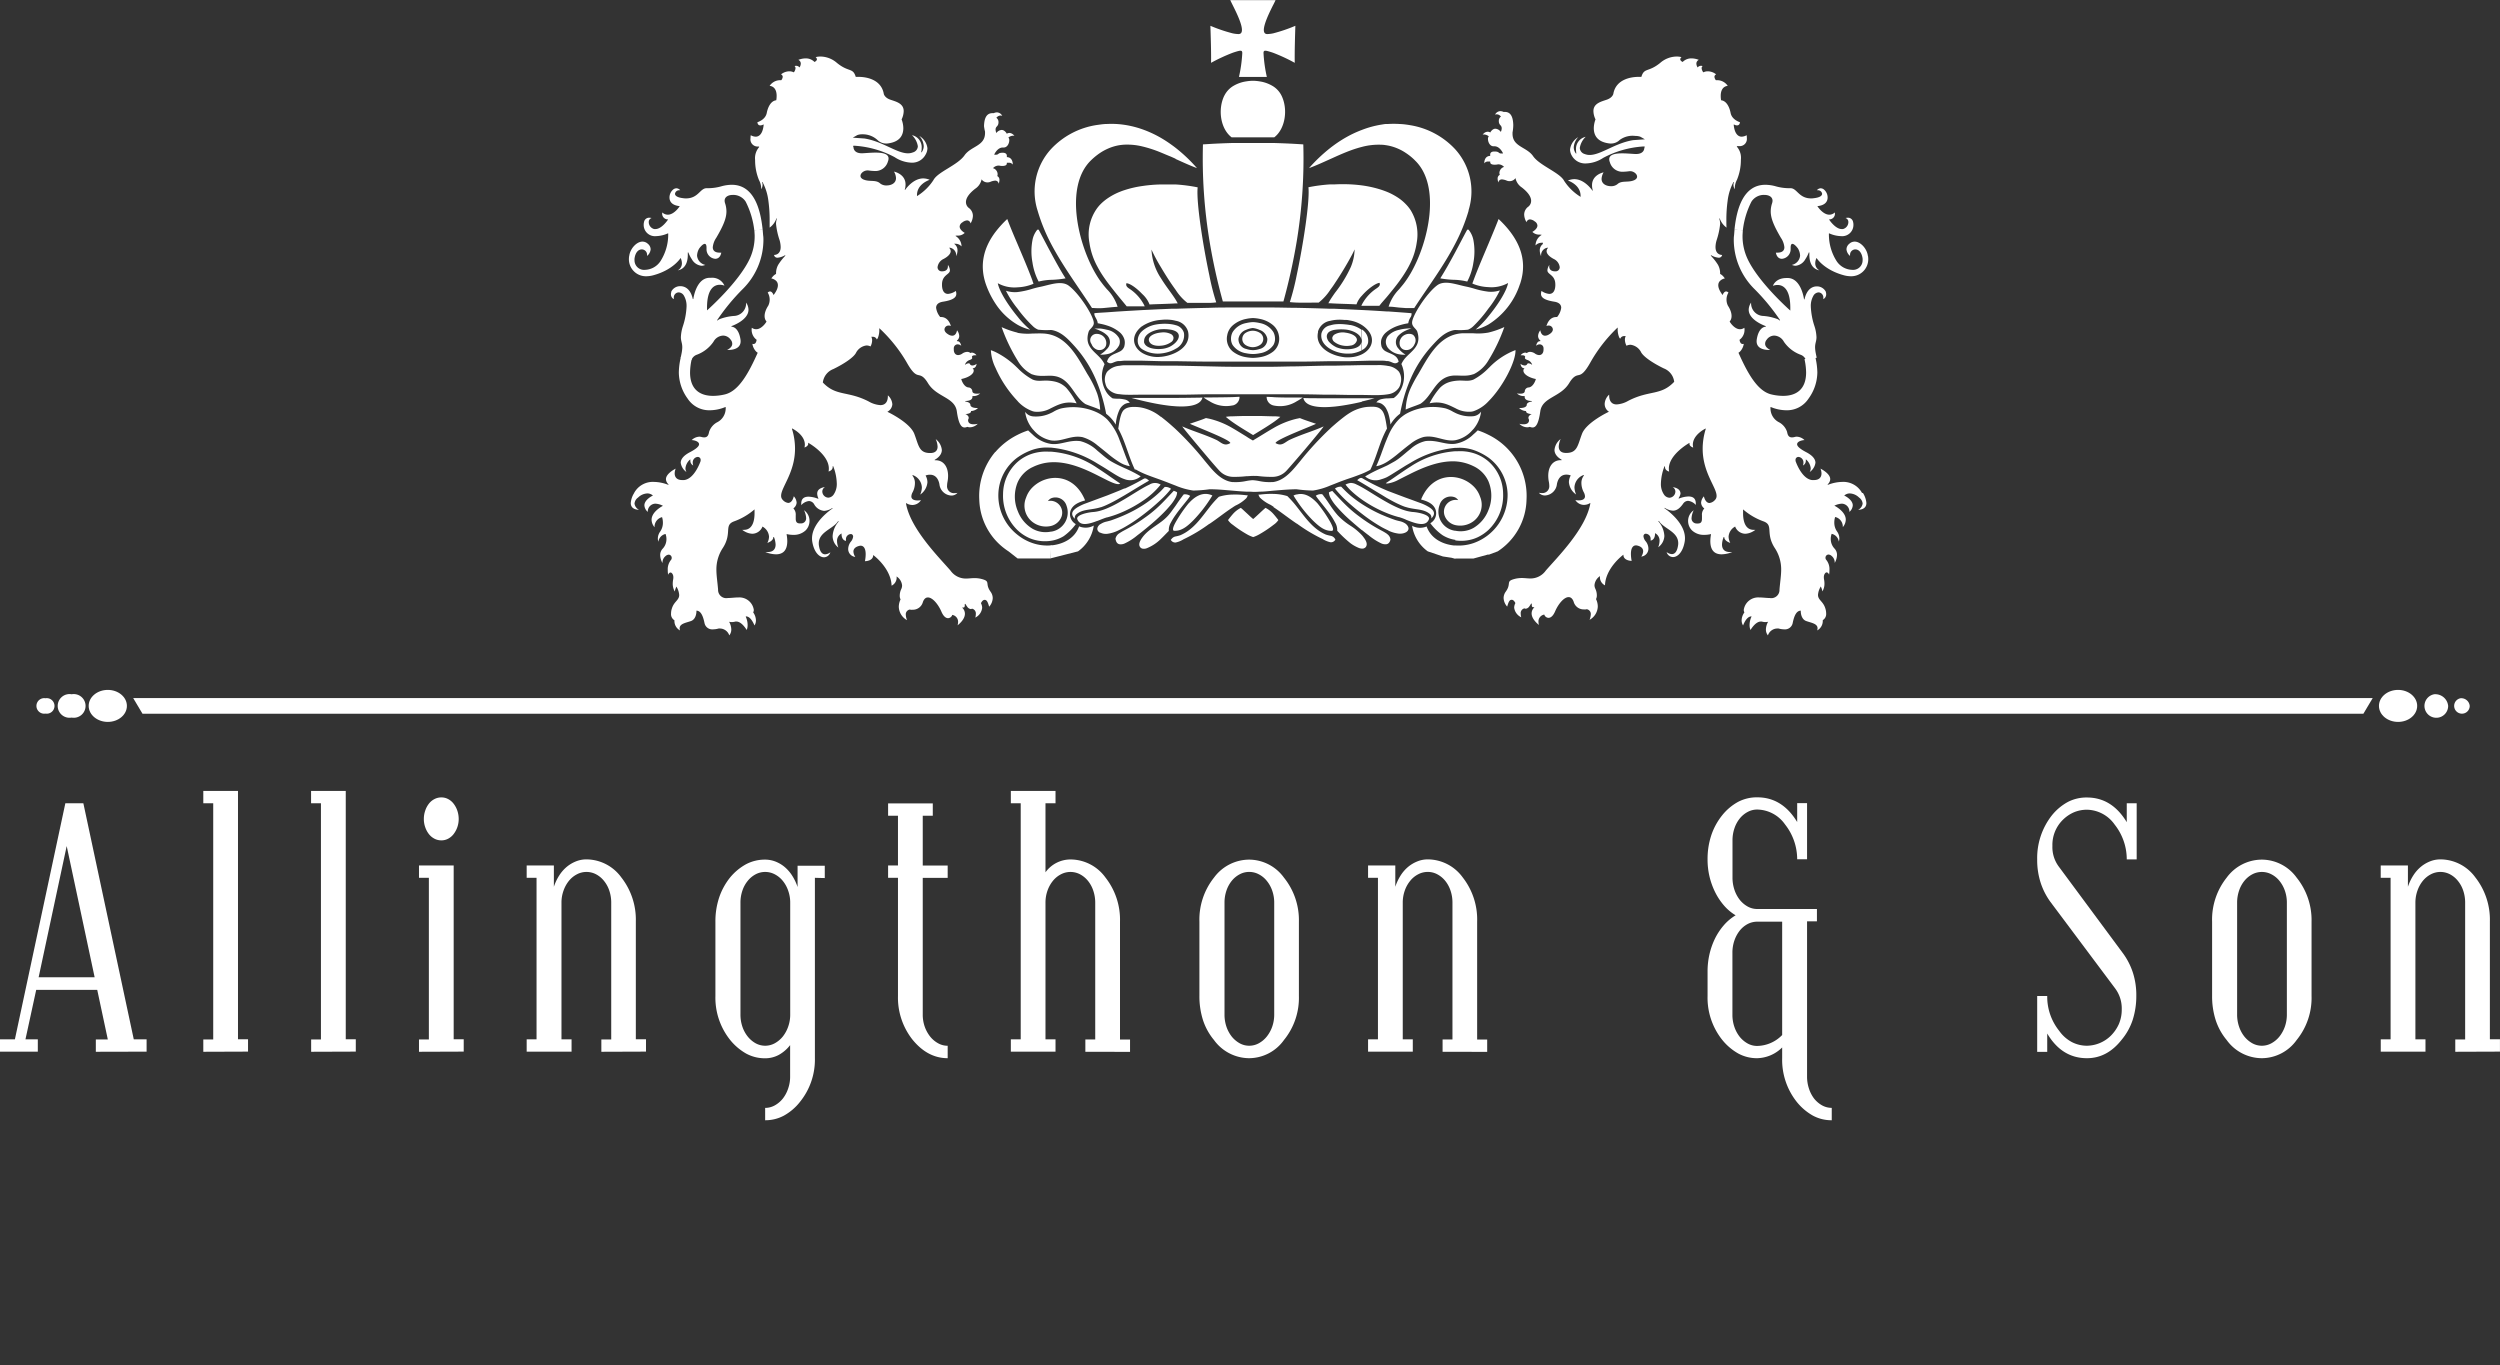
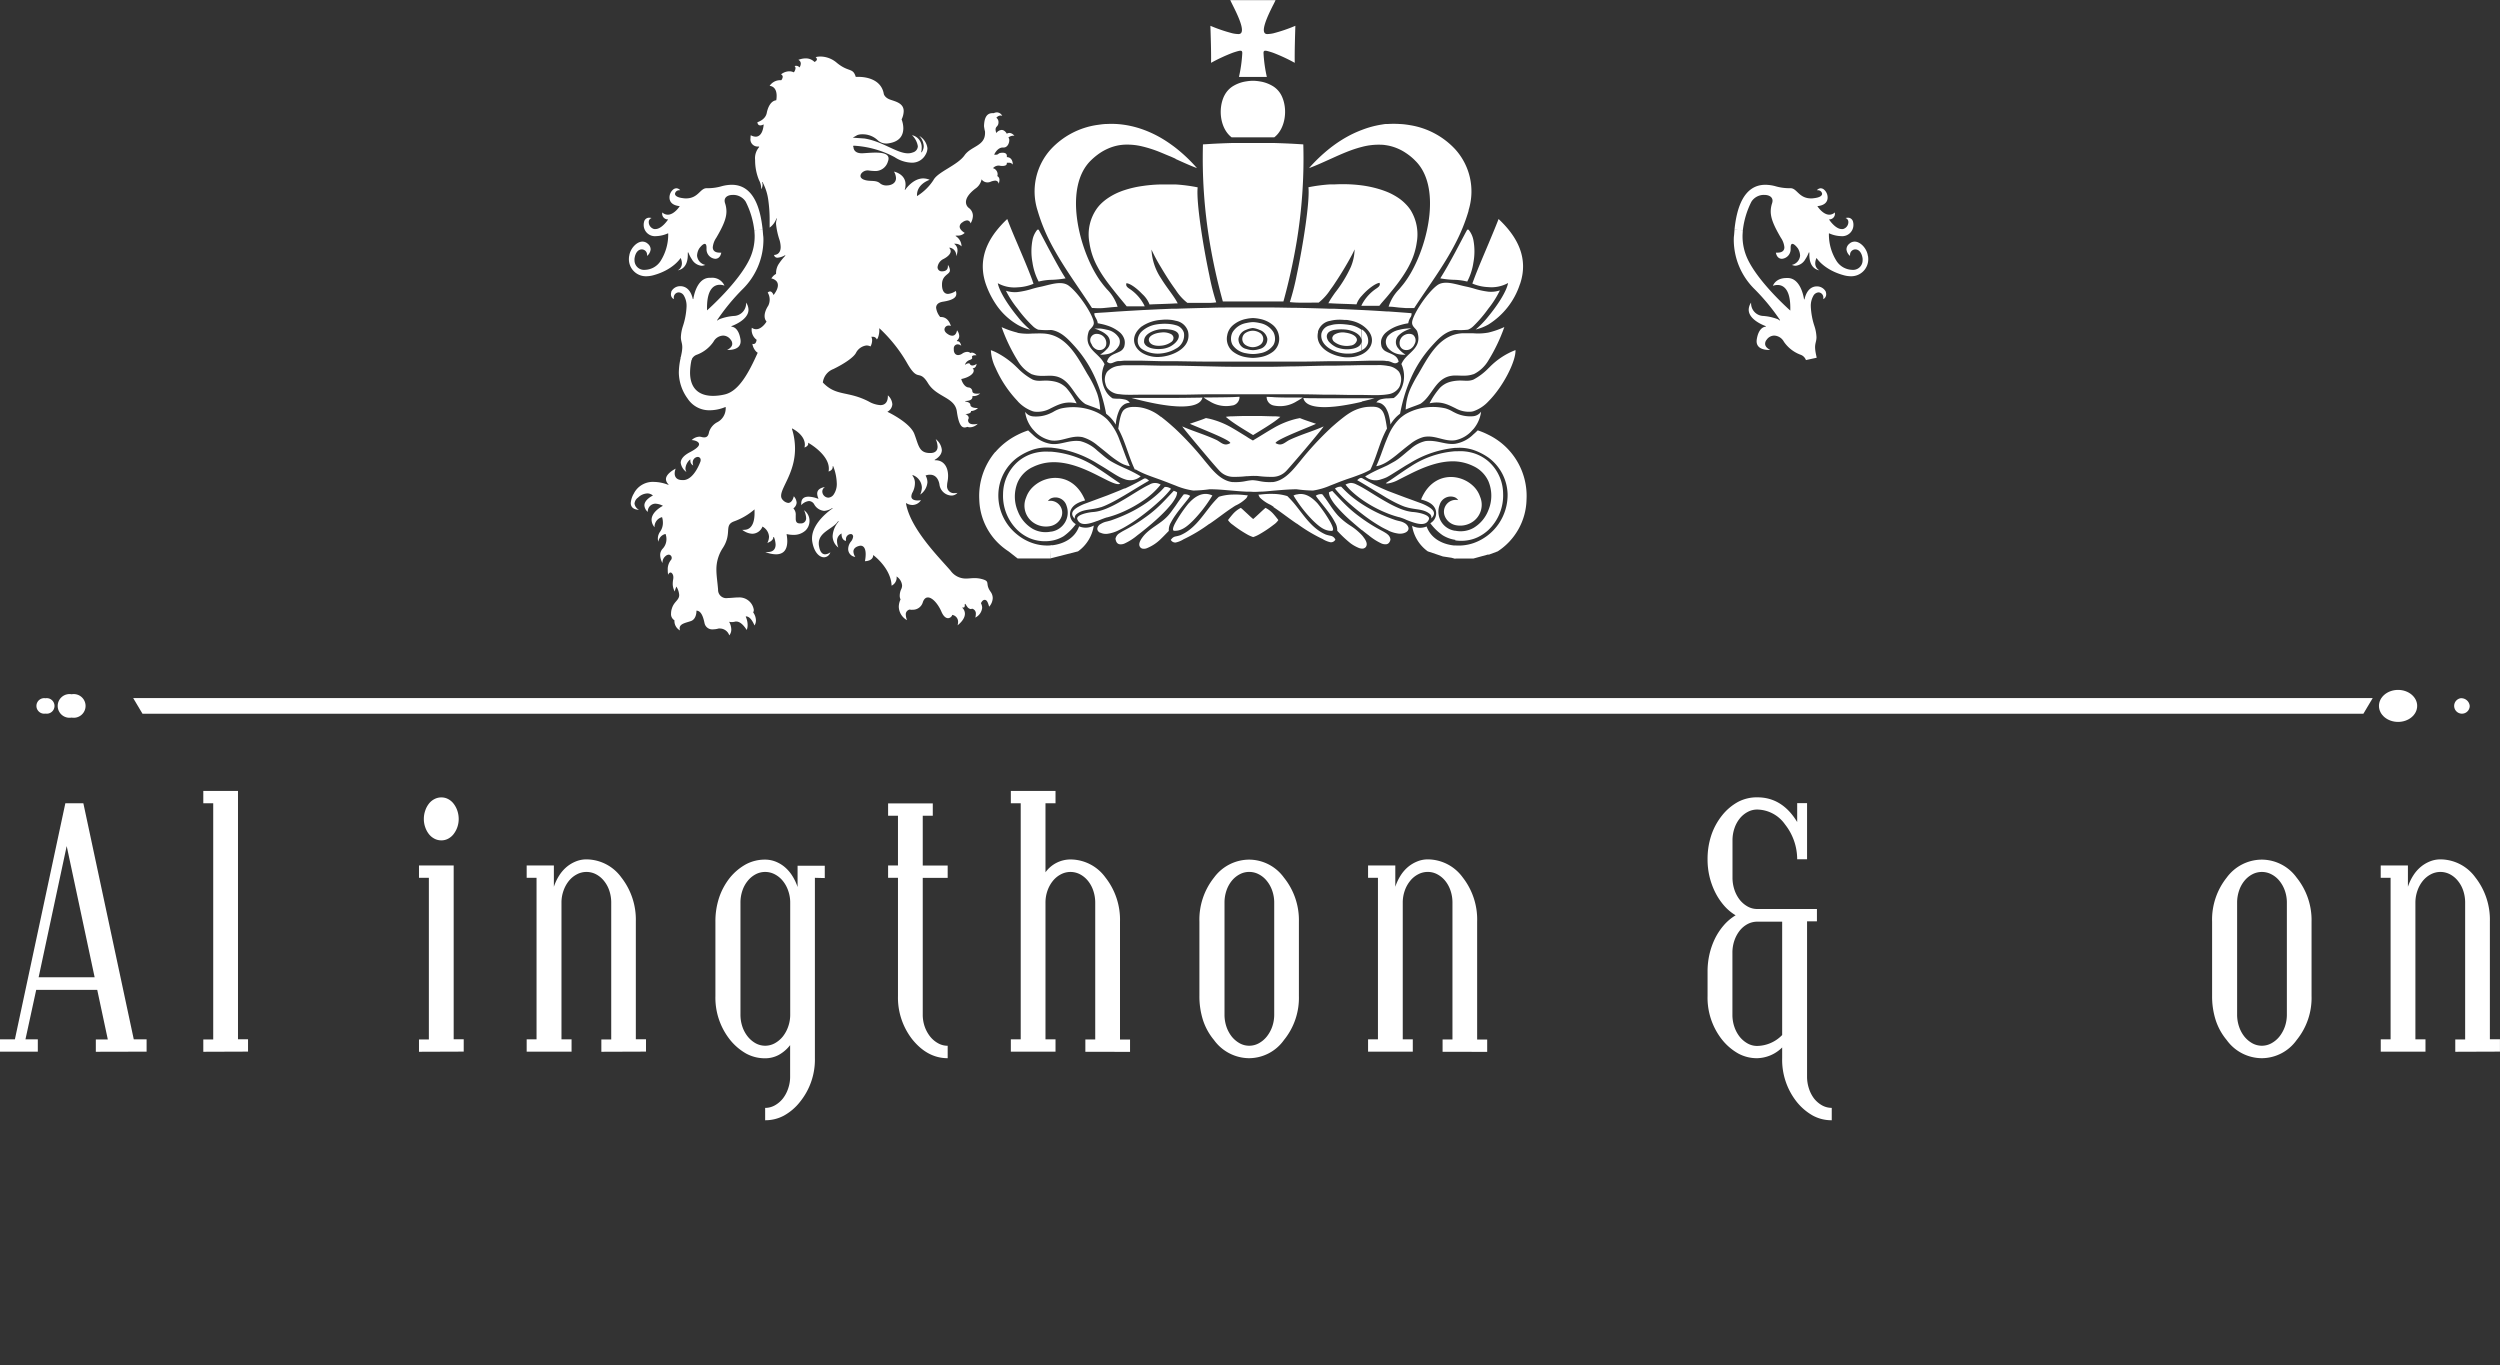
<svg xmlns="http://www.w3.org/2000/svg" id="Ebene_1" data-name="Ebene 1" viewBox="0 0 607.59 331.78">
  <rect x="0" y="0" width="607.59" height="331.78" fill="#333333" stroke="none" />
  <defs>
    <style>.cls-1{fill:#fff;}</style>
  </defs>
  <path class="cls-1" d="M23.29,255.62v-3H26.2l-2.57-12.05H8.8L6.19,252.59h3v3H0v-3H3.62l12.26-57.36h4.38l12.25,57.36h3.12v3Zm-7.08-50L9.39,237.51H23Z" />
  <path class="cls-1" d="M49.41,255.62v-3h2.41V195.23H49.41v-3h8.43v60.35h2.44v3Z" />
-   <path class="cls-1" d="M75.62,255.62v-3H78V195.23h-2.4v-3h8.43v60.35h2.44v3Z" />
  <path class="cls-1" d="M101.83,255.62v-3h2.4V213.34h-2.4v-3h8.43v42.24h2.44v3Zm9.65-56.56a6.15,6.15,0,0,1-.34,2,6,6,0,0,1-.91,1.67,4.1,4.1,0,0,1-1.32,1.11,3.46,3.46,0,0,1-1.64.4,3.58,3.58,0,0,1-1.67-.4,4.1,4.1,0,0,1-1.35-1.11,5.7,5.7,0,0,1-.9-1.67,5.9,5.9,0,0,1-.34-2,6.06,6.06,0,0,1,.34-2.06,5.56,5.56,0,0,1,.9-1.69,4,4,0,0,1,1.35-1.11,3.58,3.58,0,0,1,1.67-.4,3.46,3.46,0,0,1,1.64.4,4,4,0,0,1,1.32,1.11,5.81,5.81,0,0,1,.91,1.69A6.31,6.31,0,0,1,111.48,199.06Z" />
  <path class="cls-1" d="M146.15,255.62v-3h2.4V219.4a9,9,0,0,0-.46-2.92,7.46,7.46,0,0,0-1.29-2.38,6.07,6.07,0,0,0-1.91-1.6,5,5,0,0,0-4.7,0,6.18,6.18,0,0,0-1.94,1.6,7.89,7.89,0,0,0-1.3,2.38,8.48,8.48,0,0,0-.49,2.92v33.19h2.45v3H128v-3h2.4V213.34H128v-3h6.61v5.18a12.11,12.11,0,0,1,1.31-2.76,9,9,0,0,1,1.85-2.11,8.3,8.3,0,0,1,2.25-1.32,6.85,6.85,0,0,1,2.47-.47,10.55,10.55,0,0,1,8.51,4.38,16.65,16.65,0,0,1,3.53,10.7v28.64H157v3Z" />
  <path class="cls-1" d="M198.05,213.34v43.84a16.32,16.32,0,0,1-3.62,10.61,12.9,12.9,0,0,1-3.88,3.33,9.47,9.47,0,0,1-4.59,1.14v-3a4.86,4.86,0,0,0,2.34-.61,6.6,6.6,0,0,0,1.94-1.64,8.06,8.06,0,0,0,1.3-2.43,8.68,8.68,0,0,0,.49-2.94V254a8.91,8.91,0,0,1-2.76,2.38,6.91,6.91,0,0,1-3.31.82,9.46,9.46,0,0,1-4.61-1.14,13.67,13.67,0,0,1-3.94-3.37,16.43,16.43,0,0,1-3.54-10.61V224a18.29,18.29,0,0,1,.89-5.81,15.93,15.93,0,0,1,2.65-4.89,13.42,13.42,0,0,1,3.94-3.28,9.77,9.77,0,0,1,4.61-1.1,6.9,6.9,0,0,1,2.51.47,8.05,8.05,0,0,1,2.23,1.32,9.18,9.18,0,0,1,1.83,2.11,12.11,12.11,0,0,1,1.31,2.76v-5.18h6.61v3Zm-6,6.06a8.48,8.48,0,0,0-.49-2.92,7.67,7.67,0,0,0-1.3-2.38,6.18,6.18,0,0,0-1.94-1.6,5,5,0,0,0-4.7,0,6.19,6.19,0,0,0-1.91,1.6,7.46,7.46,0,0,0-1.29,2.38,9,9,0,0,0-.46,2.92v27.17a9.08,9.08,0,0,0,.46,2.93,7.9,7.9,0,0,0,1.29,2.4,6.62,6.62,0,0,0,1.91,1.64,4.83,4.83,0,0,0,4.7,0,6.6,6.6,0,0,0,1.94-1.64,8.14,8.14,0,0,0,1.3-2.4,8.58,8.58,0,0,0,.49-2.93Z" />
  <path class="cls-1" d="M230.32,257.18q-4.87,0-8.55-4.51a16.47,16.47,0,0,1-3.53-10.61V213.34h-2.4v-3h2.4V198.26h-2.4v-3H226.7v3h-2.44v12.09h6.06v3h-6.06v33.23a8.83,8.83,0,0,0,.48,2.93,8.4,8.4,0,0,0,1.31,2.4,6.48,6.48,0,0,0,1.94,1.64,4.74,4.74,0,0,0,2.33.61Z" />
  <path class="cls-1" d="M263.78,255.62v-3h2.4V219.4a9,9,0,0,0-.47-2.92,7.44,7.44,0,0,0-1.28-2.38,6.22,6.22,0,0,0-1.92-1.6,5,5,0,0,0-4.69,0,6.07,6.07,0,0,0-1.94,1.6,7.9,7.9,0,0,0-1.31,2.38,8.73,8.73,0,0,0-.48,2.92v33.19h2.44v3H245.67v-3h2.4V195.23h-2.4v-3h10.86v3h-2.44V212a7.51,7.51,0,0,1,6.06-3.12,10.53,10.53,0,0,1,8.51,4.38A16.6,16.6,0,0,1,272.2,224v28.64h2.44v3Z" />
  <path class="cls-1" d="M315.68,242.06a16.22,16.22,0,0,1-3.63,10.7,10.46,10.46,0,0,1-8.46,4.42,10.62,10.62,0,0,1-8.55-4.42,14.62,14.62,0,0,1-2.68-4.87,19,19,0,0,1-.86-5.83V224a16.39,16.39,0,0,1,3.54-10.7,10.66,10.66,0,0,1,8.55-4.38,10.5,10.5,0,0,1,8.46,4.38,16.45,16.45,0,0,1,3.63,10.7Zm-6-22.66a8.73,8.73,0,0,0-.48-2.92,7.69,7.69,0,0,0-1.31-2.38,6,6,0,0,0-1.93-1.6,4.9,4.9,0,0,0-2.34-.59,4.83,4.83,0,0,0-2.36.59,6.22,6.22,0,0,0-1.92,1.6,7.64,7.64,0,0,0-1.28,2.38,9,9,0,0,0-.46,2.92v27.17a9.08,9.08,0,0,0,.46,2.93,8.1,8.1,0,0,0,1.28,2.4,6.66,6.66,0,0,0,1.92,1.64,4.75,4.75,0,0,0,2.36.61,4.81,4.81,0,0,0,2.34-.61,6.44,6.44,0,0,0,1.93-1.64,8.16,8.16,0,0,0,1.31-2.4,8.83,8.83,0,0,0,.48-2.93Z" />
  <path class="cls-1" d="M350.6,255.62v-3H353V219.4a9,9,0,0,0-.46-2.92,7.64,7.64,0,0,0-1.28-2.38,6.22,6.22,0,0,0-1.92-1.6,4.83,4.83,0,0,0-2.36-.59,4.9,4.9,0,0,0-2.34.59,6,6,0,0,0-1.93,1.6,7.69,7.69,0,0,0-1.31,2.38,8.73,8.73,0,0,0-.48,2.92v33.19h2.44v3H332.49v-3h2.4V213.34h-2.4v-3h6.62v5.18a12.09,12.09,0,0,1,1.3-2.76,9,9,0,0,1,1.85-2.11,8.35,8.35,0,0,1,2.26-1.32,6.76,6.76,0,0,1,2.46-.47,10.55,10.55,0,0,1,8.51,4.38A16.6,16.6,0,0,1,359,224v28.64h2.44v3Z" />
  <path class="cls-1" d="M445.18,272.26a9.43,9.43,0,0,1-4.61-1.14,13.6,13.6,0,0,1-3.9-3.33,16.43,16.43,0,0,1-3.54-10.61v-2.61a8.9,8.9,0,0,1-6.06,2.61,9.43,9.43,0,0,1-4.61-1.14,13.54,13.54,0,0,1-3.94-3.37A16.43,16.43,0,0,1,415,242.06v-6a18.49,18.49,0,0,1,.48-4.21,17.81,17.81,0,0,1,1.37-3.84,15.32,15.32,0,0,1,2.15-3.2,11.89,11.89,0,0,1,2.82-2.36,11.48,11.48,0,0,1-2.82-2.37,15.53,15.53,0,0,1-2.15-3.23,17.75,17.75,0,0,1-1.85-8,18.29,18.29,0,0,1,.89-5.81,15.77,15.77,0,0,1,2.65-4.88,12.84,12.84,0,0,1,3.94-3.31,9.85,9.85,0,0,1,4.61-1.07q6.06,0,9.69,6v-4.59h2.4v13.64h-2.4a13.66,13.66,0,0,0-2.95-8.46,8.41,8.41,0,0,0-6.74-3.62,4.83,4.83,0,0,0-2.36.59,6.22,6.22,0,0,0-1.92,1.6,7.64,7.64,0,0,0-1.28,2.38,9,9,0,0,0-.47,2.92v9.06a9.25,9.25,0,0,0,.47,2.95,8.09,8.09,0,0,0,1.28,2.42,6.5,6.5,0,0,0,1.92,1.64,4.75,4.75,0,0,0,2.36.61h14.49v3h-2.4v37.7a9.19,9.19,0,0,0,.46,2.94A8,8,0,0,0,440.9,267a6.66,6.66,0,0,0,1.92,1.64,4.85,4.85,0,0,0,2.36.61ZM433.13,224h-6.06a5,5,0,0,0-2.36.59,6.15,6.15,0,0,0-1.92,1.62,8.1,8.1,0,0,0-1.28,2.4,9.09,9.09,0,0,0-.47,2.93v15.08a9.09,9.09,0,0,0,.47,2.93,8.1,8.1,0,0,0,1.28,2.4,6.66,6.66,0,0,0,1.92,1.64,4.75,4.75,0,0,0,2.36.61,8.65,8.65,0,0,0,6.06-2.65Z" />
-   <path class="cls-1" d="M516.88,208.87a13.59,13.59,0,0,0-2.94-8.46,8.41,8.41,0,0,0-6.74-3.62,8.28,8.28,0,0,0-3,.56,8.79,8.79,0,0,0-2.74,1.79,8.53,8.53,0,0,0-2.65,6.45,7.91,7.91,0,0,0,1.6,5.09L516,231.74a16.67,16.67,0,0,1,2.38,4.68,17.82,17.82,0,0,1,.82,5.56,19.06,19.06,0,0,1-.86,5.83,14.67,14.67,0,0,1-2.68,4.86q-3.54,4.52-8.46,4.51-6.1,0-9.65-6v4.46h-2.44V242.06h2.44a13.25,13.25,0,0,0,2.91,8.47,8.84,8.84,0,0,0,3.07,2.73,8,8,0,0,0,3.67.89,8.44,8.44,0,0,0,5.77-2.4,9.33,9.33,0,0,0,2-2.89,8.89,8.89,0,0,0,.69-3.6,8.1,8.1,0,0,0-1.64-5.09l-15.71-21a16.65,16.65,0,0,1-2.38-4.7,18,18,0,0,1-.82-5.58,16.78,16.78,0,0,1,3.54-10.69,12.84,12.84,0,0,1,3.94-3.31,9.85,9.85,0,0,1,4.61-1.07q6.06,0,9.68,6v-4.59h2.41v13.64Z" />
  <path class="cls-1" d="M561.79,242.06a16.21,16.21,0,0,1-3.62,10.7,10.46,10.46,0,0,1-8.46,4.42,10.59,10.59,0,0,1-8.55-4.42,14.62,14.62,0,0,1-2.68-4.87,19,19,0,0,1-.86-5.83V224a16.39,16.39,0,0,1,3.54-10.7,10.63,10.63,0,0,1,8.55-4.38,10.5,10.5,0,0,1,8.46,4.38,16.44,16.44,0,0,1,3.62,10.7Zm-6-22.66a8.73,8.73,0,0,0-.48-2.92A7.9,7.9,0,0,0,554,214.1a6.07,6.07,0,0,0-1.94-1.6,5,5,0,0,0-4.69,0,6.22,6.22,0,0,0-1.92,1.6,7.44,7.44,0,0,0-1.28,2.38,9,9,0,0,0-.47,2.92v27.17a9.09,9.09,0,0,0,.47,2.93,7.88,7.88,0,0,0,1.28,2.4,6.66,6.66,0,0,0,1.92,1.64,4.81,4.81,0,0,0,4.69,0A6.48,6.48,0,0,0,554,251.9a8.4,8.4,0,0,0,1.31-2.4,8.83,8.83,0,0,0,.48-2.93Z" />
  <path class="cls-1" d="M596.72,255.62v-3h2.4V219.4a9,9,0,0,0-.46-2.92,7.46,7.46,0,0,0-1.29-2.38,6.07,6.07,0,0,0-1.91-1.6,5,5,0,0,0-4.7,0,6.18,6.18,0,0,0-1.94,1.6,7.89,7.89,0,0,0-1.3,2.38,8.73,8.73,0,0,0-.49,2.92v33.19h2.45v3H578.61v-3H581V213.34h-2.4v-3h6.61v5.18a12.11,12.11,0,0,1,1.31-2.76,9,9,0,0,1,1.85-2.11,8.3,8.3,0,0,1,2.25-1.32,6.81,6.81,0,0,1,2.47-.47,10.55,10.55,0,0,1,8.51,4.38,16.65,16.65,0,0,1,3.53,10.7v28.64h2.45v3Z" />
  <path class="cls-1" d="M152.9,62.27a5.41,5.41,0,0,0-.05.59,4.13,4.13,0,0,0,4.23,4.28,6.72,6.72,0,0,0,1.87-.29c4.65-1.3,6.4-4.06,6.4-4.06l.06-.1.05.1a3.14,3.14,0,0,1,.27,1.17,1.92,1.92,0,0,1-1,1.74c.76-.13,2.42-.73,2.43-3.76,0-.17,0-.38,0-.58l.14,0a7.47,7.47,0,0,0,.82,1.61,3.07,3.07,0,0,0,2.36,1.62,2.26,2.26,0,0,0,.93-.21,2.52,2.52,0,0,1-2-2.25,3.69,3.69,0,0,1,.51-1.72s.78-1.12,1.35-1.14c.28,0,.44.28.44.94v.34a2.32,2.32,0,0,0,2.12,2.35c.65,0,1.27-.42,1.47-1.5l-.43,0c-.61,0-1.63-.17-1.64-1.3a4.88,4.88,0,0,1,.85-2.31c1.72-2.94,2.47-4.74,2.47-6.42a6.39,6.39,0,0,0-.34-2,2.14,2.14,0,0,1-.1-.57c0-1,.95-1.43,2-1.43A3.57,3.57,0,0,1,181.22,49a20.31,20.31,0,0,1,2.1,7l2-.18a2.64,2.64,0,0,0,0-.28c-.5-4.52-2-10.65-7.51-10.63a9.6,9.6,0,0,0-2.35.33,12.18,12.18,0,0,1-3.3.5h-.43c-1.6,0-2,2.47-5,2.48a4.19,4.19,0,0,1-.68-.05c-1.49-.17-2-.62-2-1.08a1,1,0,0,1,1-.85.84.84,0,0,1,.27,0,.58.58,0,0,1-.1-.12,1.25,1.25,0,0,0-.81-.36,1.34,1.34,0,0,0-.7.22,2.53,2.53,0,0,0-1,2c0,1,.59,1.9,2.4,2.11h.11l-.07.09s-1.28,2-2.87,2a2,2,0,0,1-1.33-.56v.13a1.36,1.36,0,0,0,1.3,1.57h.13l-.07.11s-1.47,2.23-3,2.24a1.58,1.58,0,0,1-.32,0,1.75,1.75,0,0,1-1.32-1.68,1,1,0,0,1,.69-1,2.3,2.3,0,0,0-.57-.08,1.26,1.26,0,0,0-1.27,1.06,2.39,2.39,0,0,0-.08.66,2.73,2.73,0,0,0,3,2.76,7.52,7.52,0,0,0,2.87-.67l.09,0v.1a1,1,0,0,1,0,.22,12,12,0,0,1-1.9,6.46,4.68,4.68,0,0,1-3.73,2.08,2.32,2.32,0,0,1-2.56-2.31,3,3,0,0,1,0-.42c.21-1.58,1-2.24,1.76-2.24A1.3,1.3,0,0,1,157.26,62a.68.68,0,0,1,0,.2,2.33,2.33,0,0,0,.87-1.62,1.79,1.79,0,0,0-.68-1.33,1.92,1.92,0,0,0-1.31-.53c-1.42,0-3,1.7-3.22,3.52Z" />
  <path class="cls-1" d="M154.13,119.81a5.31,5.31,0,0,0-.83,2.45c0,1.46,1.42,1.63,2,1.64a2,2,0,0,1-1.09-1.5,2,2,0,0,1,.87-1.48,3.43,3.43,0,0,1,2.23-1,2,2,0,0,1,1.33.48l.07.07-.1,0s-2,.95-2,2.35a2.27,2.27,0,0,0,.82,1.59,1.9,1.9,0,0,1,1.82-2,4.39,4.39,0,0,1,1.7.43l.14.06L161,123s-2.65,1.35-2.64,3.33a2.87,2.87,0,0,0,.72,1.81,2.41,2.41,0,0,1,1.76-2.44h.07v0a4.46,4.46,0,0,1,.2,1.31,3.74,3.74,0,0,1-.64,2.15,2.94,2.94,0,0,0-.59,1.71,2.53,2.53,0,0,0,.13.79,2.23,2.23,0,0,1,1.7-1.88l.06,0,0,.05a3.47,3.47,0,0,1,.2,1.2,3.37,3.37,0,0,1-.94,2.35,2.21,2.21,0,0,0-.58,1.54,4.2,4.2,0,0,0,.56,1.93.68.68,0,0,1,0-.21,2,2,0,0,1,.72-1.47,1.27,1.27,0,0,1,.8-.37.77.77,0,0,1,.72.81.74.74,0,0,1-.2.51,3.54,3.54,0,0,0-.76,2.44,6.33,6.33,0,0,0,.09,1.13c.13-.35.36-.55.6-.55s.67.42.67,1.16a3.23,3.23,0,0,1-.07.66,5.53,5.53,0,0,0-.08.88,3.67,3.67,0,0,0,.5,1.92,4.48,4.48,0,0,1,.34-1.08l.06-.13.06.13a4.46,4.46,0,0,1,.61,1.92c0,1.28-1.23,1.55-1.76,3.23a3.84,3.84,0,0,0-.22,1.26,1.74,1.74,0,0,0,.82,1.66h0V151a2.61,2.61,0,0,0,1.36,2.22,1.51,1.51,0,0,1-.09-.53c0-1.12,1.51-1.32,2.74-1.75s1.34-2,1.34-2.37v-.16h.08c.72.08,1.4.65,1.88,3a1.91,1.91,0,0,0,2.11,1.54,4.93,4.93,0,0,0,1.32-.2,2.3,2.3,0,0,1,.37,0,2.43,2.43,0,0,1,2.22,1.67,2.23,2.23,0,0,0,.49-1.44,4,4,0,0,0-.45-1.72l-.09-.13.17,0a1.62,1.62,0,0,0,.48.06,3.3,3.3,0,0,0,.89-.13l.25,0c1.19,0,2.22,1.61,2.5,2.05a3.17,3.17,0,0,0,.22-1.19,4.87,4.87,0,0,0-.44-2l0-.11h.12c1.09.07,1.77,1.72,2,2.2a2.42,2.42,0,0,0,.34-1.26,3.46,3.46,0,0,0-.66-1.9l0,0,0-.05a1.13,1.13,0,0,0,.14-.6,3.54,3.54,0,0,0-3.73-3c-.87,0-1.78.14-2.57.14a2,2,0,0,1-2.38-2.08c-.16-1.88-.41-3.39-.41-4.82a9.39,9.39,0,0,1,1.62-5.35c2.29-3.66.08-5.49,2.79-6.42a15.58,15.58,0,0,0,4.76-2.79l.1-.09,0,.13s0,.34,0,.85c0,1.38-.29,4-2.57,4a2,2,0,0,1-.42,0,3.58,3.58,0,0,0,.61.4,4,4,0,0,0,1.87.55,2.7,2.7,0,0,0,2.41-1.67l0-.06.05,0a3,3,0,0,1,1.57,2.43,3.41,3.41,0,0,1-.41,1.53c.41-.14,1.48-.58,1.46-1.44l.14,0a5.37,5.37,0,0,1,.41,1.85c0,.89-.42,1.81-1.95,1.81a3.53,3.53,0,0,1-.54,0c.12.06.29.11.45.17a7.49,7.49,0,0,0,2.12.38c1.42,0,2.74-.64,2.76-3.18a9.38,9.38,0,0,0-.16-1.62v-.1l.11,0a6.46,6.46,0,0,0,1.5.17,4.17,4.17,0,0,0,3-1.08,3.24,3.24,0,0,0,.95-2.27A3.13,3.13,0,0,0,195.4,124a4.86,4.86,0,0,1,.52,1.87,1.23,1.23,0,0,1-1.25,1.34l-.28,0c-.86,0-1-.55-1-1.19,0-.24,0-.52,0-.8a2.14,2.14,0,0,0-.58-1.67l-.07,0,.08,0a1.87,1.87,0,0,0,.79-1.38v0a2.52,2.52,0,0,0-.69-1.56c-.09.41-.44,1.59-1.35,1.62a2.15,2.15,0,0,1-1.35-.75,1.36,1.36,0,0,1-.38-1c0-2.06,3.38-5.64,3.38-11.44a15.89,15.89,0,0,0-.74-4.78l0-.15.13.07s3,1.45,3,3.89a3.44,3.44,0,0,1-.09.69c.27-.09.91-.37.9-.91v-.12l0-.13.11.07s4.9,2.75,4.91,6.2a3.65,3.65,0,0,1-.07.72c.28-.07,1-.35,1-1.08a1.36,1.36,0,0,0,0-.2l.13,0a12.33,12.33,0,0,1,.87,4.18,4.48,4.48,0,0,1-.71,2.62,1.71,1.71,0,0,1-1.37.84,1.53,1.53,0,0,1-1.44-1.5,1.27,1.27,0,0,1,.66-1.08c-.65.09-1.91.41-1.9,1.61a2.79,2.79,0,0,0,.26,1.07l.06.15-.15,0a6.85,6.85,0,0,0-2.26-.49c-.95,0-1.78.35-1.79,1.68,0,.13,0,.24,0,.38a3,3,0,0,1,1.87-1,1.54,1.54,0,0,1,1.24.73,3.09,3.09,0,0,0,2.44,1.66,4,4,0,0,0,2-.7l.07.11s-5,3.24-5,7.29a4.92,4.92,0,0,0,.07.84c.46,2.65,1.77,3.74,2.84,3.74a1.62,1.62,0,0,0,1.54-1.22,2.25,2.25,0,0,1-1.26.5c-.61,0-1.24-.45-1.49-2a3,3,0,0,1-.06-.65c0-2.62,3-3.39,4.4-5,.19-.27.33-.43.33-.43l.1.08a2.47,2.47,0,0,1-.28.38,5.82,5.82,0,0,0-1.18,3.19,3.52,3.52,0,0,0,1.4,2.79,4.31,4.31,0,0,1-.33-1.53,2,2,0,0,1,1-1.84l.1-.06v.2c0,.32.08,1.42,1.07,1.62a1.73,1.73,0,0,1,0-.37,1.22,1.22,0,0,1,1.31-1.3h0a.61.61,0,0,1,.43.6,2.27,2.27,0,0,1-.58,1.28,3,3,0,0,0-.62,1.72,1.92,1.92,0,0,0,1.73,1.95,2.51,2.51,0,0,1-.46-1.29c0-.59.38-1.19,1.61-1.43a.68.68,0,0,1,.19,0c.38,0,1.18.26,1.18,2.07a9.18,9.18,0,0,1-.18,1.69c.38,0,1.94-.15,2-1.37v-.13l.11.08s4.23,3.15,4.37,7.37a2.19,2.19,0,0,0,1.22-1.73,1.56,1.56,0,0,0,0-.35l0-.17.14.11a2.91,2.91,0,0,1,1.19,2.1,2,2,0,0,1-.2.86,3.79,3.79,0,0,0-.37,1.57,1.91,1.91,0,0,0,.2.95l0,0,0,0a4.19,4.19,0,0,0-.43,1.79,3.83,3.83,0,0,0,2,3.25,4,4,0,0,1-.3-1.32,1.17,1.17,0,0,1,1-1.26h0l.18.05a3.1,3.1,0,0,0,.49,0,2.52,2.52,0,0,0,2.48-1.85c.27-.78.71-1.14,1.22-1.14,1.14,0,2.49,1.65,3.26,3.39.53,1.27,1.15,1.65,1.65,1.65a1.13,1.13,0,0,0,1-.75l0-.05h0a1.69,1.69,0,0,1,1.43,1.73,3.23,3.23,0,0,1-.12.8c.47-.36,1.78-1.51,1.78-2.8a2,2,0,0,0-.55-1.37l-.13-.15.2,0h.07c.14,0,.36,0,.37-.48a.86.86,0,0,0,0-.16v-.12s0-.11.09-.13.23.34.49.66a1.22,1.22,0,0,0,.87.6.78.78,0,0,0,.33-.09h0a1.19,1.19,0,0,1,.91,1.32,2.88,2.88,0,0,1-.13.85,3,3,0,0,0,1.67-2.38,2.41,2.41,0,0,0-.28-1.09v-.06s.34-.77.86-.78.76.4,1.12,1.66a3.32,3.32,0,0,0,.87-2.08,2.66,2.66,0,0,0-.54-1.58c-1.5-2.1.27-2.52-2.47-3.15a7.69,7.69,0,0,0-1.38-.14c-.75,0-1.44.11-2.14.11a4.54,4.54,0,0,1-3.73-1.93c-2.68-3.11-9.72-10.08-10.81-16.27l0-.16.13.08a4.44,4.44,0,0,0,.42.21,3,3,0,0,0,1,.19,2.51,2.51,0,0,0,2.08-1.17,5.18,5.18,0,0,1-.81.07c-.69,0-1.53-.18-1.53-1a2.36,2.36,0,0,1,.31-1,4.86,4.86,0,0,0,.56-2.16,2.85,2.85,0,0,0-.62-1.89l.08-.12a3.35,3.35,0,0,1,2.23,3,4.52,4.52,0,0,1-.41,1.74,4,4,0,0,0,1.76-3,3.4,3.4,0,0,0-.43-1.59l0-.07.06,0a2.83,2.83,0,0,1,1-.17c.81,0,1.9.4,2.28,2.29a3.07,3.07,0,0,0,2.87,2.78,2,2,0,0,0,1.53-.66,3.7,3.7,0,0,1-.7.07,1.67,1.67,0,0,1-1.84-1.82,5.6,5.6,0,0,1,.09-.85,7.62,7.62,0,0,0,.16-1.51c0-2.37-1.22-3.8-3-3.81h-.25l0-.12s1.74-.85,1.73-2.38a3.75,3.75,0,0,0-1.49-2.64,5,5,0,0,1,.46,1.84c0,.77-.4,1.5-1.66,1.54h-.18c-2.71,0-2.76-1.9-3.82-4.66s-6.42-5.3-6.43-5.3l-.12-.06.12-.07a2.21,2.21,0,0,0,1.09-1.77,3.2,3.2,0,0,0-1.09-2.16,2,2,0,0,1,0,.26c0,.73-.23,2.12-1.82,2.12a6.45,6.45,0,0,1-2.82-.88c-5.15-2.66-7.9-1.18-11.16-4.62l0,0v0a4,4,0,0,1,2.54-3.26c2.46-1.19,5.06-2.85,5.59-4.09a3.37,3.37,0,0,1,2.46-1.65,2.19,2.19,0,0,1,1,.24,3.33,3.33,0,0,0,.39-1.45,2.11,2.11,0,0,0-.16-.83l-.05-.07.09,0a1.55,1.55,0,0,1,.25,0,1,1,0,0,1,1,.64,1,1,0,0,0,.26-.36,5.06,5.06,0,0,0,.35-2.12v-.24l.11.09A36.12,36.12,0,0,1,220.32,88c1.43,2.57,2.18,3,2.84,3.15s1.31.22,2.39,2c2.11,3.44,6.52,3.35,7,6.85.39,2.8,1,3.92,1.89,3.89a1.48,1.48,0,0,0,.64-.15l0,0,0,0a2.11,2.11,0,0,0,.65.11,2.77,2.77,0,0,0,1.9-.85,4.5,4.5,0,0,1-1,.12c-.65,0-1.35-.2-1.35-1V102a.85.85,0,0,0,.15-.46c0-.23-.12-.52-.61-.82l-.19-.1.22,0s1.17-.1,1.14-.65v0l0-.07h.07a2.73,2.73,0,0,0,1.64-.73h0c-.46,0-1.63,0-1.86-.68h0l0,0v-.07c0-.17-.07-.68-1.24-.83v-.14h.08c.36,0,1.66-.07,1.66-1v-.11l0-.08h.22a2.3,2.3,0,0,0,1.66-.65,3.85,3.85,0,0,1-.78.07c-.46,0-1-.08-1.12-.52h0a1,1,0,0,0-1-1c-1.11-.16-1.67-1.83-1.68-2v-.06h.06s2.08-.38,2.8-1.51a1.14,1.14,0,0,0,.15-.51.78.78,0,0,0-.18-.49l-.1-.1h.14s.71,0,.84-1.07a1.81,1.81,0,0,1-1,.41.74.74,0,0,1-.59-.27h0v0a.32.32,0,0,0-.34-.26,1.47,1.47,0,0,0-.74.27l-.17.1.07-.19a1.81,1.81,0,0,1,1.12-1s.6-.19.58-.49a.39.39,0,0,0-.07-.22v0c0-.1.08-.42.66-.42a1.93,1.93,0,0,1,.45,0,1.51,1.51,0,0,0-1.06-.65.82.82,0,0,0-.41.1l0,0,0,0a1.15,1.15,0,0,0-.8-.28,2.16,2.16,0,0,0-1.17.41,1.91,1.91,0,0,1-1,.37c-.66,0-1.07-.54-1.07-1.29a2.58,2.58,0,0,1,0-.45.93.93,0,0,1,.93-.87,1.3,1.3,0,0,1,.88.36c-.1-.42-.34-1.15-.94-1.13h-.07l-.06-.13a1.44,1.44,0,0,0,.58-1.14,2.46,2.46,0,0,0-.54-1.38c-.06.38-.29,1.29-1.14,1.32a1.83,1.83,0,0,1-1-.33c-.65-.38-.91-.81-.91-1.2a1,1,0,0,1,1.05-.94,1.16,1.16,0,0,1,.51.12c-.15-.52-.73-2.2-2.41-2.19h-.18l0,0a4.35,4.35,0,0,1-1-2.25c0-.67.43-1.29,1.69-1.48,2.53-.4,3.22-1.08,3.22-1.91a2.39,2.39,0,0,0-.12-.7,3.89,3.89,0,0,1-1.89.72c-.73,0-1.39-.48-1.47-2,0-.1,0-.2,0-.29,0-2.41,2-2.39,1.92-3.49a2.48,2.48,0,0,0-.49-1.28,1.46,1.46,0,0,1,0,.38c0,.52-.25,1.12-1.25,1.19H229a1,1,0,0,1-1.14-1,2.53,2.53,0,0,1,1.45-2c1.2-.63,1.74-1.32,1.74-1.9a1.16,1.16,0,0,0-.27-.7l-.1-.14.16,0a1.84,1.84,0,0,1,1.55,1.73c0,.1,0,.21,0,.32a3.46,3.46,0,0,0,.32-1.38,1.9,1.9,0,0,0-.72-1.54l-.11-.09.15,0h.15a2,2,0,0,1,1.51.65,3,3,0,0,0-1.42-2.51l0-.12a2.73,2.73,0,0,0,.43,0,2.33,2.33,0,0,0,1.76-.66c-.27-.16-1.22-.75-1.23-1.55a1.28,1.28,0,0,1,.66-1,2.08,2.08,0,0,1,1.16-.49.89.89,0,0,1,.83.74,3.79,3.79,0,0,0,.57-1.84,2.37,2.37,0,0,0-1-1.93,1.79,1.79,0,0,1-.69-1.41c0-.79.48-1.87,2.25-3.25a3.6,3.6,0,0,0,1.53-2.17l0-.14.09.12a1.83,1.83,0,0,0,.35.33,1.75,1.75,0,0,0,1,.32,1.77,1.77,0,0,0,.72-.14,3.62,3.62,0,0,1,1.13-.29.82.82,0,0,1,.88.76,2.55,2.55,0,0,0,.19-.9,1,1,0,0,0-.47-.94l-.06,0,0,0a1.56,1.56,0,0,0,.09-.51,1.58,1.58,0,0,0-1.06-1.42l-.08,0,.06-.07a1.84,1.84,0,0,1,1.19-.57,1.26,1.26,0,0,1,.28,0,3.28,3.28,0,0,0,.78.08c.59,0,1.06-.16,1.06-.59v-.18h.06a2.66,2.66,0,0,1,.39,0,1.09,1.09,0,0,1,1,.44c0-.63-.19-1.72-1.35-1.81h-.09l0-.08a.92.92,0,0,0,0-.24c0-.29-.12-.74-1-.75h0c-1.23,0-.9.46-1.6.48l-.37,0h-.08l0-.08s.73-1.66,2.05-1.67h.24c.87,0,1.35-1,1.35-1.77a.91.91,0,0,0-.19-.63l-.05-.06.06,0a2,2,0,0,1,1.07-.41.65.65,0,0,1,.36.07,1.56,1.56,0,0,0-1.2-.74,1.36,1.36,0,0,0-.63.17l-.06,0,0-.06s-.47-.84-1.21-.84a1.75,1.75,0,0,0-1.25.7l-.06.07,0-.09a2.11,2.11,0,0,1-.17-.78,1,1,0,0,1,.31-.74,1.36,1.36,0,0,0,.4-1,1.27,1.27,0,0,0-.45-1.06l-.06,0,0-.05a1.32,1.32,0,0,1,1-.55,1.11,1.11,0,0,1,.42.08,1.51,1.51,0,0,0-1.29-.85,1.92,1.92,0,0,0-.77.19h-.05l-.17,0h-.1c-1.69,0-2,1.7-2.05,3.15A10.2,10.2,0,0,0,239.4,32c0,.1,0,.22,0,.32,0,3.21-3.43,3.17-5,5.45-1.72,2.42-6.51,4-7.54,6a12.67,12.67,0,0,1-3.9,3.83l-.1.07v-.23c0-2.49,2.42-3.5,3.08-3.74a4,4,0,0,0-1.55-.34c-2.57,0-4.4,2.78-4.4,2.78l-.11,0a4.4,4.4,0,0,0,.2-1.31c0-2.29-2.22-3-2.81-3.12a3.33,3.33,0,0,1,.49,1.58c0,1.27-1.2,1.78-2.27,1.78a2.38,2.38,0,0,1-1.57-.48c-1.06-1-2.64-.31-4.14-1-.45-.23-.66-.53-.65-.84,0-.69.88-1.33,1.68-1.33H211a13.22,13.22,0,0,0,1.53.14,3.16,3.16,0,0,0,3.27-2.33,1.85,1.85,0,0,0,.15-.71c0-1.16-1.48-1.43-3.15-1.43-1.19,0-2.44.13-3.24.16h-.12c-2,0-2-1.39-2-1.39l-.12-.42h.07a2.69,2.69,0,0,1,.6,0,23.81,23.81,0,0,1,9.45,2.76,7.94,7.94,0,0,0,4.17,1.34A3.71,3.71,0,0,0,225,37.48a3.06,3.06,0,0,0,.4-1.45,4,4,0,0,0-2-3,3.92,3.92,0,0,1,1.1,2.45A2.52,2.52,0,0,1,224,37l-.13,0A3.76,3.76,0,0,0,224,36a3,3,0,0,0-2.36-3.15,4.77,4.77,0,0,1,1.43,2.69,1.61,1.61,0,0,1-1.21,1.5,3.18,3.18,0,0,1-1.19.22c-2.72,0-6.16-2.9-10.57-3.6l-2.85-.2,1.11-.63a3.45,3.45,0,0,1,1.21-.19A5.28,5.28,0,0,1,213.23,34a3,3,0,0,0,2.2.88,2.61,2.61,0,0,0,.55-.05c2.93-.44,3.55-2.19,3.56-3.66a6.17,6.17,0,0,0-.41-2.13V29a4.81,4.81,0,0,0,.5-2c0-1.93-2-2.33-3.29-2.79s-1.57-1.31-1.57-1.53v0c-.73-3.6-4.62-4-6.14-4-.38,0-.61,0-.61,0l-.06,0v-.06c-.7-2.23-1.68-1-4.53-3.31a6.2,6.2,0,0,0-4-1.57,4.57,4.57,0,0,0-1.21.15.69.69,0,0,1,.32.5c0,.43-.59.67-.59.67l0,0,0,0a2.92,2.92,0,0,0-2.16-.87,4.91,4.91,0,0,0-1.76.36,1,1,0,0,1,.59.93,1.85,1.85,0,0,1-.28.87l-.05.07,0-.06a1.08,1.08,0,0,0-.8-.37.9.9,0,0,0-.38.08.62.62,0,0,1,.23.5,1.88,1.88,0,0,1-.4,1l0,0-.05,0a2.33,2.33,0,0,0-1.08-.24,3.32,3.32,0,0,0-2,.75.65.65,0,0,1,.42.59,1.51,1.51,0,0,1-.35.82l0,0h0l-.36,0a3.1,3.1,0,0,0-2.47,1.37c1.42.18,1.71,1.5,1.7,2.45a6.27,6.27,0,0,1-.09,1.06l0,0h0c-1.21.11-2,1.49-2.31,3.08s-2,2.16-2.28,2.26c.09.63.39.75.71.77a1.56,1.56,0,0,0,.68-.19l.12-.07,0,.14a.81.81,0,0,1,0,.15c-.26,2.15-1.16,2.71-1.93,2.71a2.61,2.61,0,0,1-1.19-.36,4.74,4.74,0,0,0-.06.71A1.75,1.75,0,0,0,184,35.61a2.34,2.34,0,0,0,.46,0l.06.12a4.09,4.09,0,0,0-1,3.16,12.63,12.63,0,0,0,.94,4.87,4.63,4.63,0,0,1,.55,2.16V46a2.14,2.14,0,0,0,.32-1.08,1.28,1.28,0,0,0-.14-.62l.12-.07a12.85,12.85,0,0,1,1.44,4.62,33.35,33.35,0,0,1,.3,4.6c0,.91,0,1.59,0,1.87a4.66,4.66,0,0,0,1.65-2.22l.13,0v0a4.33,4.33,0,0,0-.23,1.28,17.69,17.69,0,0,0,.87,4,6.43,6.43,0,0,1,.26,1.65c0,1.78-1.25,1.93-1.61,1.93h0a.8.8,0,0,0,.88.67,4.24,4.24,0,0,0,1.8-.61l.08.11a13.59,13.59,0,0,0-1.73,2.2,4.18,4.18,0,0,0-.54,2,1.85,1.85,0,0,0,0,.24,2.84,2.84,0,0,0-.71.54,4.76,4.76,0,0,0-.44.56,2.38,2.38,0,0,1,1.13.55c.56.52.83,1.53-.44,3.29a1.13,1.13,0,0,0-.1.13l-.08.1,0-.12a1.73,1.73,0,0,0-.39-.6c-.23-.2-.54-.32-1,.08a3.32,3.32,0,0,1,.13,3.2c-.9,1.36-1.23,2.92-.43,3.82l0,.05,0,0a4.92,4.92,0,0,1-.64.85c-.65.69-1.75,1.47-2.92.64a3,3,0,0,0,.87,2.67,3.7,3.7,0,0,0,.29.24l0,0v0a1.55,1.55,0,0,1-.3.84.67.67,0,0,1-.72.15,3.41,3.41,0,0,0,.94,1.91,2.45,2.45,0,0,0,.35.26c-2.19,4.9-4.59,9.34-8,10.13a12.36,12.36,0,0,1-2.86.35c-3,0-5.57-1.41-5.58-5.66a15.27,15.27,0,0,1,.34-3,2,2,0,0,1,.05-.27l-2.61-.57a17.25,17.25,0,0,0-.51,3.78,11,11,0,0,0,2.15,6.4,6.25,6.25,0,0,0,5.41,2.82,9.91,9.91,0,0,0,3.75-.79l.07,0,0,.08a2.23,2.23,0,0,1,0,.5,3.77,3.77,0,0,1-1.95,3.07,4.07,4.07,0,0,0-2.08,2.41c-.13.76-.39,1.33-1.19,1.32a2.35,2.35,0,0,1-.73-.12,2,2,0,0,0-.48-.05,2.87,2.87,0,0,0-1.83.83c.43,0,1.76.24,1.8,1,0,.47-.58,1.08-2.24,1.95s-2.22,1.78-2.22,2.56a3.28,3.28,0,0,0,1.4,2.25,1.73,1.73,0,0,1-.25-.92,3.19,3.19,0,0,1,1.07-2.07l.12-.09V112a1.26,1.26,0,0,0,.71,1.13,1.67,1.67,0,0,1-.13-.68,1.33,1.33,0,0,1,1.16-1.4h.05a.7.7,0,0,1,.71.79c0,.11,0,.18,0,.19s-1.43,4.33-4,4.64l-.49,0c-1.33,0-1.82-.75-1.82-1.61a3.19,3.19,0,0,1,.25-1.17c-.57.29-2.39,1.34-2.37,2.58a1.73,1.73,0,0,0,.64,1.25l-.08.11a10,10,0,0,0-3.51-.71,5.16,5.16,0,0,0-4.78,2.68Z" />
  <path class="cls-1" d="M163.16,70.93a2,2,0,0,0-.1.6,1.31,1.31,0,0,0,.7,1.17,2.46,2.46,0,0,1,0-.28,1.23,1.23,0,0,1,1.19-1.36,1.55,1.55,0,0,1,1.29.84,4.93,4.93,0,0,1,.62,2.55,17.49,17.49,0,0,1-.9,4.85,9.82,9.82,0,0,0-.48,2.63c0,1,.33,1.41.34,2.45a8.16,8.16,0,0,1-.15,1.38c-.07.39-.16.78-.24,1.18l2.61.57a2.17,2.17,0,0,1,1.37-1.32,8.45,8.45,0,0,0,4-3.15,2.8,2.8,0,0,1,2.33-1.48,2.27,2.27,0,0,1,1.84,1,1.51,1.51,0,0,1,.38,1c0,.8-.83,1.28-1.26,1.49H177c1,0,3-.24,3-2.12a3.61,3.61,0,0,0-.05-.53c-.49-2.89-1.95-3-2.18-3h0l0-.14s4.15-1.4,4.14-4a3.15,3.15,0,0,0-.58-1.72v0a3.07,3.07,0,0,1-3,3.25,12.34,12.34,0,0,0-3.22.69,1.74,1.74,0,0,0-.71.42l-.12-.08a50.67,50.67,0,0,1,6.18-7.52,16.89,16.89,0,0,0,5.08-11.9c0-.35,0-.71-.05-1.07s-.08-1-.14-1.56l-2,.18c0,.46.06.92.06,1.38a12.93,12.93,0,0,1-1.16,5.47c-2.64,5.76-10.31,12.53-10.31,12.54l-.11.09v-.15c0-.16,0-.34,0-.5,0-4.68,1.8-5.57,3.1-5.57a3.28,3.28,0,0,1,1.14.21,3.24,3.24,0,0,0-3.32-1.9l-.45,0c-3.18.2-3.8,5.16-3.8,5.17h-.12c-.52-2.37-1.8-3.12-3-3.14a2.43,2.43,0,0,0-2.23,1.3Z" />
  <path class="cls-1" d="M454,62.27a5.41,5.41,0,0,1,.05.59,4.13,4.13,0,0,1-4.23,4.28,6.72,6.72,0,0,1-1.87-.29c-4.65-1.3-6.4-4.06-6.4-4.06l-.06-.1-.05.1a3.14,3.14,0,0,0-.27,1.17,1.92,1.92,0,0,0,1,1.74c-.76-.13-2.42-.73-2.43-3.76,0-.17,0-.38,0-.58l-.14,0a7.47,7.47,0,0,1-.82,1.61,3.07,3.07,0,0,1-2.36,1.62,2.26,2.26,0,0,1-.93-.21,2.52,2.52,0,0,0,2-2.25,3.69,3.69,0,0,0-.51-1.72s-.78-1.12-1.35-1.14c-.28,0-.44.28-.44.94v.34a2.32,2.32,0,0,1-2.12,2.35c-.65,0-1.27-.42-1.47-1.5l.43,0c.61,0,1.63-.17,1.64-1.3a4.88,4.88,0,0,0-.85-2.31c-1.72-2.94-2.47-4.74-2.47-6.42a6.39,6.39,0,0,1,.34-2,2.14,2.14,0,0,0,.1-.57c0-1-.95-1.43-2-1.43A3.57,3.57,0,0,0,425.67,49a20.31,20.31,0,0,0-2.1,7l-2-.18a2.64,2.64,0,0,1,0-.28c.5-4.52,2-10.65,7.51-10.63a9.6,9.6,0,0,1,2.35.33,12.18,12.18,0,0,0,3.3.5h.43c1.6,0,2,2.47,5,2.48a4.19,4.19,0,0,0,.68-.05c1.49-.17,2-.62,2-1.08a1,1,0,0,0-1-.85.84.84,0,0,0-.27,0,1.27,1.27,0,0,0,.1-.12,1.25,1.25,0,0,1,.82-.36,1.31,1.31,0,0,1,.69.22,2.53,2.53,0,0,1,1,2c0,1-.59,1.9-2.4,2.11h-.11l.07.09s1.28,2,2.87,2a2,2,0,0,0,1.33-.56v.13a1.36,1.36,0,0,1-1.3,1.57h-.12l.06.11s1.48,2.23,3,2.24a1.66,1.66,0,0,0,.32,0,1.75,1.75,0,0,0,1.32-1.68,1,1,0,0,0-.69-1,2.3,2.3,0,0,1,.57-.08,1.26,1.26,0,0,1,1.27,1.06,2.39,2.39,0,0,1,.08.66,2.73,2.73,0,0,1-3,2.76,7.48,7.48,0,0,1-2.87-.67l-.09,0v.1a1,1,0,0,0,0,.22,12,12,0,0,0,1.9,6.46,4.68,4.68,0,0,0,3.73,2.08,2.32,2.32,0,0,0,2.56-2.31,3,3,0,0,0,0-.42c-.21-1.58-1-2.24-1.76-2.24A1.3,1.3,0,0,0,449.63,62a.68.68,0,0,0,0,.2,2.33,2.33,0,0,1-.87-1.62,1.79,1.79,0,0,1,.68-1.33,1.92,1.92,0,0,1,1.31-.53c1.42,0,3,1.7,3.22,3.52Z" />
-   <path class="cls-1" d="M452.76,119.81a5.36,5.36,0,0,1,.84,2.45c0,1.46-1.43,1.63-2,1.64a2,2,0,0,0,1.09-1.5,2,2,0,0,0-.87-1.48,3.43,3.43,0,0,0-2.23-1,2,2,0,0,0-1.33.48l-.07.07.1,0s2,.95,2,2.35a2.27,2.27,0,0,1-.82,1.59,1.9,1.9,0,0,0-1.82-2,4.39,4.39,0,0,0-1.7.43l-.14.06.14.07s2.65,1.35,2.64,3.33a2.87,2.87,0,0,1-.72,1.81,2.41,2.41,0,0,0-1.76-2.44H446v0a4.46,4.46,0,0,0-.2,1.31,3.74,3.74,0,0,0,.64,2.15,2.94,2.94,0,0,1,.59,1.71,2.53,2.53,0,0,1-.13.79,2.23,2.23,0,0,0-1.7-1.88l-.06,0,0,.05a3.47,3.47,0,0,0-.2,1.2,3.37,3.37,0,0,0,.94,2.35,2.21,2.21,0,0,1,.58,1.54,4.2,4.2,0,0,1-.56,1.93.68.68,0,0,0,0-.21,2,2,0,0,0-.72-1.47,1.27,1.27,0,0,0-.8-.37.77.77,0,0,0-.72.81.74.74,0,0,0,.2.51,3.54,3.54,0,0,1,.76,2.44,6.33,6.33,0,0,1-.09,1.13c-.13-.35-.36-.55-.6-.55s-.67.42-.67,1.16a3.23,3.23,0,0,0,.07.66,5.53,5.53,0,0,1,.08.88,3.67,3.67,0,0,1-.5,1.92,4.48,4.48,0,0,0-.34-1.08l-.05-.13-.07.13a4.46,4.46,0,0,0-.61,1.92c0,1.28,1.23,1.55,1.76,3.23a3.84,3.84,0,0,1,.22,1.26,1.74,1.74,0,0,1-.82,1.66h0V151a2.61,2.61,0,0,1-1.36,2.22,1.51,1.51,0,0,0,.09-.53c0-1.12-1.51-1.32-2.74-1.75s-1.34-2-1.34-2.37v-.16h-.08c-.72.08-1.41.65-1.88,3a1.91,1.91,0,0,1-2.11,1.54,5,5,0,0,1-1.32-.2,2.3,2.3,0,0,0-.37,0,2.43,2.43,0,0,0-2.22,1.67,2.23,2.23,0,0,1-.49-1.44,4,4,0,0,1,.45-1.72l.09-.13-.16,0a1.73,1.73,0,0,1-.49.06,3.3,3.3,0,0,1-.89-.13l-.25,0c-1.19,0-2.22,1.61-2.5,2.05a3.17,3.17,0,0,1-.22-1.19,4.87,4.87,0,0,1,.44-2l.05-.11h-.12c-1.09.07-1.77,1.72-1.95,2.2a2.34,2.34,0,0,1-.35-1.26,3.46,3.46,0,0,1,.66-1.9l0,0,0-.05a1.13,1.13,0,0,1-.14-.6,3.54,3.54,0,0,1,3.73-3c.87,0,1.78.14,2.57.14a2,2,0,0,0,2.38-2.08c.16-1.88.41-3.39.41-4.82a9.39,9.39,0,0,0-1.62-5.35c-2.29-3.66-.08-5.49-2.79-6.42a15.58,15.58,0,0,1-4.76-2.79l-.09-.09,0,.13s0,.34,0,.85c0,1.38.29,4,2.57,4a2,2,0,0,0,.42,0,3.58,3.58,0,0,1-.61.4,4,4,0,0,1-1.87.55,2.7,2.7,0,0,1-2.41-1.67l0-.06-.06,0a3,3,0,0,0-1.56,2.43,3.41,3.41,0,0,0,.41,1.53c-.41-.14-1.48-.58-1.46-1.44l-.14,0a5.37,5.37,0,0,0-.41,1.85c0,.89.42,1.81,1.95,1.81a3.53,3.53,0,0,0,.54,0c-.12.06-.29.11-.45.17a7.49,7.49,0,0,1-2.12.38c-1.42,0-2.74-.64-2.76-3.18a9.38,9.38,0,0,1,.16-1.62v-.1l-.1,0a6.6,6.6,0,0,1-1.51.17,4.17,4.17,0,0,1-3-1.08,3.24,3.24,0,0,1-.95-2.27,3.13,3.13,0,0,1,1.36-2.62,4.86,4.86,0,0,0-.52,1.87,1.23,1.23,0,0,0,1.25,1.34l.28,0c.86,0,1-.55,1-1.19,0-.24,0-.52,0-.8a2.14,2.14,0,0,1,.58-1.67l.07,0-.08,0a1.84,1.84,0,0,1-.78-1.38v0a2.49,2.49,0,0,1,.68-1.56c.09.41.44,1.59,1.35,1.62a2.15,2.15,0,0,0,1.35-.75,1.36,1.36,0,0,0,.38-1c0-2.06-3.38-5.64-3.38-11.44a16.21,16.21,0,0,1,.74-4.78l0-.15-.13.07s-3,1.45-3,3.89a3.44,3.44,0,0,0,.09.69c-.27-.09-.91-.37-.9-.91v-.12l0-.13-.11.07s-4.9,2.75-4.91,6.2a3.65,3.65,0,0,0,.07.72c-.28-.07-1-.35-1-1.08a1.36,1.36,0,0,1,0-.2l-.13,0a12.33,12.33,0,0,0-.87,4.18,4.48,4.48,0,0,0,.71,2.62,1.71,1.71,0,0,0,1.37.84,1.53,1.53,0,0,0,1.44-1.5,1.27,1.27,0,0,0-.66-1.08c.65.09,1.91.41,1.9,1.61A2.79,2.79,0,0,1,408,121l-.06.15.15,0a6.85,6.85,0,0,1,2.26-.49c.95,0,1.78.35,1.79,1.68,0,.13,0,.24,0,.38a3,3,0,0,0-1.87-1,1.51,1.51,0,0,0-1.23.73c-.78,1.09-1.53,1.66-2.45,1.66a3.94,3.94,0,0,1-2-.7l-.08.11s5,3.24,5,7.29a4.92,4.92,0,0,1-.07.84c-.46,2.65-1.77,3.74-2.84,3.74a1.64,1.64,0,0,1-1.55-1.22,2.31,2.31,0,0,0,1.27.5c.61,0,1.24-.45,1.49-2a3,3,0,0,0,.06-.65c0-2.62-3-3.39-4.4-5-.19-.27-.32-.43-.32-.43l-.11.08a2.47,2.47,0,0,0,.28.38,5.82,5.82,0,0,1,1.18,3.19A3.52,3.52,0,0,1,403,133a4.31,4.31,0,0,0,.33-1.53,2,2,0,0,0-1-1.84l-.1-.06v.2c0,.32-.08,1.42-1.07,1.62a1.73,1.73,0,0,0,0-.37,1.22,1.22,0,0,0-1.31-1.3h0a.61.61,0,0,0-.43.6,2.27,2.27,0,0,0,.58,1.28,2.89,2.89,0,0,1,.62,1.72,1.92,1.92,0,0,1-1.73,1.95,2.51,2.51,0,0,0,.46-1.29c0-.59-.38-1.19-1.61-1.43a.65.65,0,0,0-.18,0c-.39,0-1.19.26-1.19,2.07a9.18,9.18,0,0,0,.18,1.69c-.38,0-1.94-.15-2-1.37v-.13l-.11.08s-4.23,3.15-4.37,7.37a2.19,2.19,0,0,1-1.22-1.73,1.56,1.56,0,0,1,0-.35l0-.17-.14.11a2.91,2.91,0,0,0-1.19,2.1,2,2,0,0,0,.2.86,3.79,3.79,0,0,1,.37,1.57,1.91,1.91,0,0,1-.2.95l0,0,0,0a4.19,4.19,0,0,1,.43,1.79,3.83,3.83,0,0,1-2,3.25,4,4,0,0,0,.3-1.32,1.17,1.17,0,0,0-1-1.26h0l-.19.05a3.1,3.1,0,0,1-.49,0,2.52,2.52,0,0,1-2.48-1.85c-.27-.78-.71-1.14-1.22-1.14-1.14,0-2.49,1.65-3.26,3.39-.53,1.27-1.15,1.65-1.65,1.65a1.13,1.13,0,0,1-1-.75l0-.05h0a1.69,1.69,0,0,0-1.43,1.73,3.23,3.23,0,0,0,.12.8c-.46-.36-1.78-1.51-1.78-2.8a2,2,0,0,1,.55-1.37l.13-.15-.2,0h-.07c-.14,0-.36,0-.37-.48a.86.86,0,0,1,0-.16v-.12s0-.11-.09-.13-.23.34-.49.66a1.22,1.22,0,0,1-.87.6.78.78,0,0,1-.33-.09h0a1.19,1.19,0,0,0-.91,1.32,2.88,2.88,0,0,0,.13.85A3,3,0,0,1,368,147.7a2.41,2.41,0,0,1,.28-1.09v-.06s-.34-.77-.86-.78-.76.4-1.12,1.66a3.32,3.32,0,0,1-.87-2.08,2.66,2.66,0,0,1,.54-1.58c1.5-2.1-.27-2.52,2.47-3.15a7.69,7.69,0,0,1,1.38-.14c.75,0,1.45.11,2.14.11a4.54,4.54,0,0,0,3.73-1.93c2.69-3.11,9.72-10.08,10.81-16.27l0-.16-.13.08a4.44,4.44,0,0,1-.42.21,3,3,0,0,1-1,.19,2.51,2.51,0,0,1-2.08-1.17,5.18,5.18,0,0,0,.81.07c.69,0,1.53-.18,1.53-1a2.36,2.36,0,0,0-.31-1,4.86,4.86,0,0,1-.56-2.16,2.85,2.85,0,0,1,.62-1.89l-.08-.12a3.36,3.36,0,0,0-2.23,3,4.52,4.52,0,0,0,.41,1.74,4,4,0,0,1-1.76-3,3.4,3.4,0,0,1,.43-1.59l0-.07-.06,0a2.83,2.83,0,0,0-1-.17c-.81,0-1.9.4-2.28,2.29a3.07,3.07,0,0,1-2.87,2.78,2,2,0,0,1-1.53-.66,3.7,3.7,0,0,0,.7.07,1.67,1.67,0,0,0,1.84-1.82,5.6,5.6,0,0,0-.09-.85,7.62,7.62,0,0,1-.16-1.51c0-2.37,1.22-3.8,3-3.81h.25l0-.12s-1.74-.85-1.73-2.38a3.75,3.75,0,0,1,1.49-2.64,5,5,0,0,0-.46,1.84c0,.77.4,1.5,1.66,1.54h.18c2.71,0,2.76-1.9,3.82-4.66s6.42-5.3,6.43-5.3l.12-.06-.12-.07A2.21,2.21,0,0,1,390,98.07a3.2,3.2,0,0,1,1.09-2.16,2,2,0,0,0,0,.26c0,.73.23,2.12,1.82,2.12a6.45,6.45,0,0,0,2.82-.88c5.15-2.66,7.9-1.18,11.16-4.62l0,0v0a4,4,0,0,0-2.54-3.26c-2.46-1.19-5.06-2.85-5.59-4.09a3.37,3.37,0,0,0-2.46-1.65,2.19,2.19,0,0,0-1,.24,3.33,3.33,0,0,1-.39-1.45,2.11,2.11,0,0,1,.16-.83l.05-.07-.08,0a1.77,1.77,0,0,0-.26,0,1,1,0,0,0-1,.64.91.91,0,0,1-.27-.36,5.06,5.06,0,0,1-.35-2.12v-.24l-.11.09A36.12,36.12,0,0,0,386.57,88c-1.43,2.57-2.18,3-2.84,3.15s-1.31.22-2.39,2c-2.11,3.44-6.52,3.35-7,6.85-.39,2.8-1,3.92-1.88,3.89a1.49,1.49,0,0,1-.65-.15l0,0,0,0a2,2,0,0,1-.65.11,2.77,2.77,0,0,1-1.9-.85,4.5,4.5,0,0,0,1,.12c.65,0,1.35-.2,1.35-1V102a.85.85,0,0,1-.15-.46c0-.23.12-.52.61-.82l.19-.1-.22,0s-1.17-.1-1.14-.65v0l0-.07h-.07a2.73,2.73,0,0,1-1.64-.73h0c.46,0,1.63,0,1.86-.68h0l0,0v-.07c0-.17.07-.68,1.24-.83v-.14h-.08c-.36,0-1.66-.07-1.66-1v-.11l0-.08h-.22a2.3,2.3,0,0,1-1.66-.65,3.92,3.92,0,0,0,.78.07c.46,0,1-.08,1.12-.52h0a1,1,0,0,1,1-1c1.11-.16,1.67-1.83,1.68-2v-.06h-.06s-2.08-.38-2.8-1.51a1.14,1.14,0,0,1-.15-.51.73.73,0,0,1,.18-.49l.1-.1h-.14s-.71,0-.84-1.07a1.81,1.81,0,0,0,1,.41.74.74,0,0,0,.59-.27h0v0a.33.33,0,0,1,.34-.26,1.47,1.47,0,0,1,.74.27l.17.1-.07-.19a1.81,1.81,0,0,0-1.12-1s-.6-.19-.58-.49a.39.39,0,0,1,.07-.22v0c0-.1-.08-.42-.66-.42a2,2,0,0,0-.45,0,1.51,1.51,0,0,1,1.07-.65.81.81,0,0,1,.4.1l.05,0,0,0a1.15,1.15,0,0,1,.8-.28,2.16,2.16,0,0,1,1.17.41,1.91,1.91,0,0,0,1,.37c.66,0,1.07-.54,1.07-1.29a2.58,2.58,0,0,0,0-.45.93.93,0,0,0-.93-.87,1.3,1.3,0,0,0-.88.36c.1-.42.34-1.15.94-1.13h.07l.06-.13a1.44,1.44,0,0,1-.58-1.14,2.46,2.46,0,0,1,.54-1.38c.06.38.29,1.29,1.14,1.32a1.86,1.86,0,0,0,1-.33c.65-.38.91-.81.91-1.2a1,1,0,0,0-1.05-.94,1.16,1.16,0,0,0-.51.12c.15-.52.73-2.2,2.41-2.19h.18l0,0a4.35,4.35,0,0,0,1-2.25c0-.67-.43-1.29-1.69-1.48-2.53-.4-3.22-1.08-3.22-1.91a2.39,2.39,0,0,1,.12-.7,3.89,3.89,0,0,0,1.89.72c.73,0,1.39-.48,1.47-2,0-.1,0-.2,0-.29,0-2.41-2-2.39-1.92-3.49a2.48,2.48,0,0,1,.49-1.28,1.46,1.46,0,0,0-.05.38c0,.52.26,1.12,1.25,1.19h.16a1,1,0,0,0,1.14-1,2.53,2.53,0,0,0-1.45-2c-1.2-.63-1.74-1.32-1.74-1.9a1.16,1.16,0,0,1,.27-.7l.1-.14-.16,0a1.84,1.84,0,0,0-1.55,1.73c0,.1,0,.21,0,.32a3.46,3.46,0,0,1-.32-1.38,1.9,1.9,0,0,1,.72-1.54L375,59l-.15,0h-.15a2,2,0,0,0-1.51.65,3,3,0,0,1,1.42-2.51l0-.12a2.73,2.73,0,0,1-.43,0,2.33,2.33,0,0,1-1.76-.66c.27-.16,1.22-.75,1.23-1.55a1.28,1.28,0,0,0-.66-1,2.08,2.08,0,0,0-1.16-.49A.89.89,0,0,0,371,54a3.79,3.79,0,0,1-.57-1.84,2.39,2.39,0,0,1,1-1.93,1.79,1.79,0,0,0,.69-1.41c0-.79-.48-1.87-2.25-3.25a3.6,3.6,0,0,1-1.53-2.17l0-.14-.09.12a1.83,1.83,0,0,1-.35.33,1.75,1.75,0,0,1-1,.32,1.77,1.77,0,0,1-.72-.14,3.71,3.71,0,0,0-1.13-.29.83.83,0,0,0-.88.76,2.55,2.55,0,0,1-.19-.9,1,1,0,0,1,.47-.94l.06,0,0,0a1.42,1.42,0,0,1-.1-.51,1.58,1.58,0,0,1,1.06-1.42l.08,0-.06-.07a1.84,1.84,0,0,0-1.19-.57,1.26,1.26,0,0,0-.28,0,3.28,3.28,0,0,1-.78.08c-.59,0-1.06-.16-1.06-.59v-.18h-.06a2.66,2.66,0,0,0-.39,0,1.09,1.09,0,0,0-1,.44c0-.63.19-1.72,1.36-1.81h.08l0-.08a.92.92,0,0,1,0-.24c0-.29.12-.74,1-.75h.05c1.22,0,.89.46,1.59.48l.37,0h.09l0-.08s-.73-1.66-2.05-1.67h-.24c-.87,0-1.35-1-1.35-1.77a.91.91,0,0,1,.19-.63l0-.06-.05,0a2,2,0,0,0-1.07-.41.63.63,0,0,0-.36.07,1.56,1.56,0,0,1,1.2-.74,1.36,1.36,0,0,1,.63.17l.06,0,0-.06s.47-.84,1.21-.84a1.75,1.75,0,0,1,1.25.7l.06.07.05-.09a2.11,2.11,0,0,0,.17-.78,1,1,0,0,0-.31-.74,1.35,1.35,0,0,1-.39-1,1.3,1.3,0,0,1,.44-1.06l.06,0,0-.05a1.32,1.32,0,0,0-1-.55,1.11,1.11,0,0,0-.42.08,1.51,1.51,0,0,1,1.29-.85,1.92,1.92,0,0,1,.77.19h.05l.17,0h.1c1.69,0,2,1.7,2.05,3.15a10.2,10.2,0,0,1-.18,1.83c0,.1,0,.22,0,.32,0,3.21,3.43,3.17,5,5.45s6.51,4,7.54,6a12.67,12.67,0,0,0,3.9,3.83l.1.07v-.23c0-2.49-2.42-3.5-3.08-3.74a4,4,0,0,1,1.55-.34c2.57,0,4.4,2.78,4.4,2.78l.11,0a4.4,4.4,0,0,1-.2-1.31c0-2.29,2.22-3,2.81-3.12a3.45,3.45,0,0,0-.49,1.58c0,1.27,1.2,1.78,2.27,1.78a2.38,2.38,0,0,0,1.57-.48c1.06-1,2.64-.31,4.14-1,.45-.23.66-.53.65-.84,0-.69-.88-1.33-1.68-1.33h-.14a13.22,13.22,0,0,1-1.53.14,3.16,3.16,0,0,1-3.27-2.33,1.85,1.85,0,0,1-.15-.71c0-1.16,1.48-1.43,3.15-1.43,1.19,0,2.44.13,3.24.16h.13c2,0,2-1.39,2-1.39l.12-.42h-.07a2.69,2.69,0,0,0-.6,0,23.81,23.81,0,0,0-9.45,2.76,7.94,7.94,0,0,1-4.17,1.34,3.71,3.71,0,0,1-3.47-1.94,3.06,3.06,0,0,1-.4-1.45,4,4,0,0,1,2-3,3.92,3.92,0,0,0-1.1,2.45,2.52,2.52,0,0,0,.51,1.51l.13,0a4.15,4.15,0,0,1-.09-.89,3,3,0,0,1,2.35-3.15,4.77,4.77,0,0,0-1.43,2.69,1.61,1.61,0,0,0,1.21,1.5,3.18,3.18,0,0,0,1.19.22c2.72,0,6.16-2.9,10.57-3.6l2.85-.2-1.11-.63a3.45,3.45,0,0,0-1.21-.19A5.28,5.28,0,0,0,393.66,34a3,3,0,0,1-2.2.88,2.78,2.78,0,0,1-.56-.05c-2.93-.44-3.54-2.19-3.55-3.66a6.17,6.17,0,0,1,.41-2.13V29a4.81,4.81,0,0,1-.5-2c0-1.93,2-2.33,3.29-2.79s1.57-1.31,1.57-1.53v0c.73-3.6,4.62-4,6.14-4,.38,0,.61,0,.61,0l.06,0v-.06c.7-2.23,1.68-1,4.53-3.31a6.19,6.19,0,0,1,4-1.57,4.6,4.6,0,0,1,1.22.15.69.69,0,0,0-.32.5c0,.43.59.67.59.67l0,0,0,0a2.91,2.91,0,0,1,2.17-.87,4.89,4.89,0,0,1,1.75.36,1,1,0,0,0-.59.93,1.85,1.85,0,0,0,.28.87l.05.07,0-.06a1.08,1.08,0,0,1,.8-.37,1,1,0,0,1,.39.08.6.6,0,0,0-.24.5,1.88,1.88,0,0,0,.4,1l0,0,.05,0a2.33,2.33,0,0,1,1.08-.24,3.32,3.32,0,0,1,2,.75.65.65,0,0,0-.42.59,1.51,1.51,0,0,0,.35.82l0,0h.05l.36,0a3.1,3.1,0,0,1,2.47,1.37c-1.42.18-1.71,1.5-1.7,2.45a6.27,6.27,0,0,0,.09,1.06l0,0h0c1.21.11,2,1.49,2.31,3.08s2,2.16,2.28,2.26c-.09.63-.4.75-.71.77a1.56,1.56,0,0,1-.68-.19l-.12-.07,0,.14a.81.81,0,0,0,0,.15c.26,2.15,1.16,2.71,1.93,2.71a2.7,2.7,0,0,0,1.2-.36,6.38,6.38,0,0,1,.05.71,1.75,1.75,0,0,1-1.93,1.94,2.34,2.34,0,0,1-.46,0l-.06.12a4.09,4.09,0,0,1,1,3.16,12.63,12.63,0,0,1-.94,4.87,4.63,4.63,0,0,0-.55,2.16V46a2.14,2.14,0,0,1-.32-1.08,1.28,1.28,0,0,1,.14-.62l-.13-.07a13,13,0,0,0-1.43,4.62,33.35,33.35,0,0,0-.3,4.6c0,.91,0,1.59.05,1.87a4.63,4.63,0,0,1-1.66-2.22l-.13,0v0a4.33,4.33,0,0,1,.23,1.28,18,18,0,0,1-.86,4,6.08,6.08,0,0,0-.27,1.65c0,1.78,1.25,1.93,1.61,1.93h0a.8.8,0,0,1-.88.67,4.24,4.24,0,0,1-1.8-.61l-.08.11a13.59,13.59,0,0,1,1.73,2.2,4.18,4.18,0,0,1,.54,2,1.85,1.85,0,0,1,0,.24,2.67,2.67,0,0,1,.71.54,4.76,4.76,0,0,1,.44.56,2.31,2.31,0,0,0-1.12.55c-.57.52-.84,1.53.44,3.29l.09.13.08.1,0-.12a1.73,1.73,0,0,1,.39-.6c.23-.2.54-.32,1,.08a3.35,3.35,0,0,0-.13,3.2c.9,1.36,1.23,2.92.43,3.82l0,.05,0,0a4.92,4.92,0,0,0,.64.85c.65.69,1.75,1.47,2.92.64a3,3,0,0,1-.87,2.67,3.7,3.7,0,0,1-.29.24l0,0v0a1.55,1.55,0,0,0,.3.84.67.67,0,0,0,.72.15,3.41,3.41,0,0,1-.94,1.91,2.45,2.45,0,0,1-.35.26c2.19,4.9,4.59,9.34,8,10.13a12.36,12.36,0,0,0,2.86.35c3,0,5.57-1.41,5.58-5.66a15.27,15.27,0,0,0-.34-3,2,2,0,0,0-.05-.27l2.61-.57a17.25,17.25,0,0,1,.51,3.78,11,11,0,0,1-2.15,6.4,6.25,6.25,0,0,1-5.41,2.82,9.91,9.91,0,0,1-3.75-.79l-.07,0,0,.08a2.23,2.23,0,0,0,0,.5,3.77,3.77,0,0,0,1.95,3.07,4.07,4.07,0,0,1,2.08,2.41c.13.76.39,1.33,1.19,1.32a2.35,2.35,0,0,0,.73-.12,2,2,0,0,1,.48-.05,2.87,2.87,0,0,1,1.83.83c-.43,0-1.76.24-1.8,1,0,.47.58,1.08,2.24,1.95s2.22,1.78,2.22,2.56a3.28,3.28,0,0,1-1.4,2.25,1.83,1.83,0,0,0,.25-.92,3.19,3.19,0,0,0-1.07-2.07l-.12-.09V112a1.27,1.27,0,0,1-.7,1.13,1.84,1.84,0,0,0,.12-.68,1.33,1.33,0,0,0-1.16-1.4h-.05a.7.7,0,0,0-.71.79c0,.11,0,.18,0,.19s1.43,4.33,4,4.64l.49,0c1.33,0,1.82-.75,1.82-1.61a3.19,3.19,0,0,0-.25-1.17c.57.29,2.39,1.34,2.37,2.58a1.73,1.73,0,0,1-.64,1.25l.08.11a10,10,0,0,1,3.51-.71,5.16,5.16,0,0,1,4.78,2.68Z" />
  <path class="cls-1" d="M443.73,70.93a2,2,0,0,1,.1.6,1.31,1.31,0,0,1-.7,1.17,2.46,2.46,0,0,0,0-.28A1.23,1.23,0,0,0,442,71.06a1.55,1.55,0,0,0-1.29.84,4.93,4.93,0,0,0-.62,2.55,17.49,17.49,0,0,0,.9,4.85,9.82,9.82,0,0,1,.48,2.63c0,1-.33,1.41-.34,2.45a8.16,8.16,0,0,0,.15,1.38c.07.39.16.78.24,1.18l-2.61.57a2.17,2.17,0,0,0-1.37-1.32,8.45,8.45,0,0,1-4-3.15,2.8,2.8,0,0,0-2.33-1.48,2.27,2.27,0,0,0-1.84,1,1.51,1.51,0,0,0-.38,1c0,.8.83,1.28,1.26,1.49h-.33c-1,0-3-.24-3-2.12a3.61,3.61,0,0,1,.05-.53c.49-2.89,1.95-3,2.18-3h0l0-.14s-4.16-1.4-4.15-4a3.15,3.15,0,0,1,.58-1.72v0a3.07,3.07,0,0,0,3,3.25,12.24,12.24,0,0,1,3.22.69,1.74,1.74,0,0,1,.71.42l.12-.08a50.67,50.67,0,0,0-6.18-7.52,16.89,16.89,0,0,1-5.08-11.9c0-.35,0-.71.05-1.07s.08-1,.14-1.56l2,.18c0,.46-.06.92-.06,1.38a13.08,13.08,0,0,0,1.16,5.47C427.31,68.61,435,75.38,435,75.39l.11.09v-.15c0-.16,0-.34,0-.5,0-4.68-1.8-5.57-3.1-5.57a3.17,3.17,0,0,0-1.13.21c.17-.46.92-1.9,3.31-1.9l.45,0c3.18.2,3.8,5.16,3.8,5.17h.12c.53-2.37,1.8-3.12,2.95-3.14a2.43,2.43,0,0,1,2.23,1.3Z" />
  <path class="cls-1" d="M598,169.7a1.89,1.89,0,1,0,2.23,1.86A2.06,2.06,0,0,0,598,169.7Z" />
-   <path class="cls-1" d="M591.6,168.73a2.88,2.88,0,1,0,3.39,2.83,3.15,3.15,0,0,0-3.39-2.83Z" />
  <path class="cls-1" d="M582.82,167.67c-2.57,0-4.65,1.74-4.65,3.89s2.08,3.89,4.65,3.89,4.64-1.74,4.64-3.89-2.08-3.89-4.64-3.89" />
-   <path class="cls-1" d="M26.2,167.67c2.56,0,4.64,1.74,4.64,3.89s-2.08,3.89-4.64,3.89-4.65-1.74-4.65-3.89,2.08-3.89,4.65-3.89" />
  <polygon class="cls-1" points="576.65 169.66 570.56 169.66 570.49 169.66 504.63 169.66 389.9 169.66 384.47 169.66 377.88 169.66 361.67 169.66 359.85 169.66 357.46 169.66 353.51 169.66 352.93 169.66 351.1 169.66 343.98 169.66 339.92 169.66 334.21 169.66 332.56 169.66 320.3 169.66 311.89 169.66 306.95 169.66 304.51 169.66 302.06 169.66 297.12 169.66 288.72 169.66 276.46 169.66 274.8 169.66 271.18 169.66 264.38 169.66 257.92 169.66 256.08 169.66 251.56 169.66 249.13 169.66 248.04 169.66 231.14 169.66 224.55 169.66 219.11 169.66 211.03 169.66 95.64 169.66 51.88 169.66 37.22 169.66 37.14 169.66 32.37 169.66 34.63 173.46 37.14 173.46 37.22 173.46 51.88 173.46 95.64 173.46 211.03 173.46 219.11 173.46 224.55 173.46 231.14 173.46 248.04 173.46 249.13 173.46 251.56 173.46 256.08 173.46 257.92 173.46 264.38 173.46 271.18 173.46 274.8 173.46 276.46 173.46 288.72 173.46 297.12 173.46 302.06 173.46 304.51 173.46 306.95 173.46 311.89 173.46 320.3 173.46 332.56 173.46 334.21 173.46 339.92 173.46 343.98 173.46 351.1 173.46 352.93 173.46 353.51 173.46 357.46 173.46 359.85 173.46 361.67 173.46 377.88 173.46 384.47 173.46 389.9 173.46 504.63 173.46 570.49 173.46 570.56 173.46 574.39 173.46 576.65 169.66 576.65 169.66" />
  <path class="cls-1" d="M11.05,169.7a1.89,1.89,0,1,1,0,3.73,1.89,1.89,0,1,1,0-3.73Z" />
  <path class="cls-1" d="M17.41,168.73a2.88,2.88,0,1,1,0,5.67,2.88,2.88,0,1,1,0-5.67Z" />
  <path class="cls-1" d="M369.41,69.07c2.14-6.24-.52-11.46-5.2-15.84-.77,2-1.62,4-2.48,6.07-1.26,3-2.54,5.93-3.64,8.91l-.26.69.26.12a11.05,11.05,0,0,0,3.64.76,8.31,8.31,0,0,0,4.79-1c-.4,2.15-2.68,5.55-4.79,8.11a22.27,22.27,0,0,1-3.08,3.19,11.69,11.69,0,0,0,3.08-1.21,18.14,18.14,0,0,0,7.68-9.85Zm-11.32-5.26a15,15,0,0,0,0-5.46,5.66,5.66,0,0,0-1.19-2.54h-.31c-1,1.83-1.94,3.67-2.92,5.5-1.16,2.16-2.35,4.3-3.63,6.34a22.77,22.77,0,0,0,3.63.36,14.9,14.9,0,0,1,2.92.42,14.39,14.39,0,0,0,1.5-4.62ZM356.9,51.14a15.26,15.26,0,0,0-3.23-14.86,19.09,19.09,0,0,0-10.86-5.84c-.39-.07-.78-.13-1.18-.18h0c-.54-.07-1.07-.11-1.6-.13a23.17,23.17,0,0,0-2.64,0l-.39,0c-.42,0-.83.09-1.24.15A23.62,23.62,0,0,0,331,31.57a27.56,27.56,0,0,0-2.73,1.2,30.71,30.71,0,0,0-3.82,2.33c-.37.27-.74.54-1.11.83a39,39,0,0,0-5.2,4.93c1.69-.62,3.43-1.42,5.2-2.22l1.11-.5c1.26-.57,2.54-1.12,3.82-1.59A28.56,28.56,0,0,1,331,35.7a15.81,15.81,0,0,1,4.76-.52c.42,0,.83.07,1.24.13l.39.07a11.83,11.83,0,0,1,2.64.87,11.16,11.16,0,0,1,1.6.9,13.45,13.45,0,0,1,1.22.89c.36.3.73.62,1.09,1,6.29,6.13,3.32,19.74-1.09,27.36-.4.68-.8,1.32-1.22,1.9-.19.27-.38.53-.58.78l-1,1.21a10.56,10.56,0,0,0-2.57,4.24c.91,0,1.75.14,2.57.22l1.6.12c.4,0,.81,0,1.22,0s.56,0,.84,0c3.18-4.92,7.06-10,10-15.71a43.6,43.6,0,0,0,3.23-8ZM318,45.53c.35,3.58-1.32,14.11-2.86,21.38h0a59.12,59.12,0,0,1-1.66,6.51c.48.06,1.05.1,1.66.12h0c1.62.06,3.59,0,5.35,0a13,13,0,0,0,2.86-3.17c.37-.5.74-1,1.11-1.59,1.45-2.15,2.88-4.56,3.82-6.3a20.14,20.14,0,0,0,.94-1.87,11.8,11.8,0,0,1-.94,4.32,30.9,30.9,0,0,1-3.82,6.22c-.4.57-.78,1.12-1.11,1.64-.19.32-.36.62-.51.92l.51,0,1.11.06c1.29.06,2.59.09,3.82.14l1.4.06A5.64,5.64,0,0,1,331,71.85c1.31-1.51,3.25-3,4.28-3.11.25.64-.22,1-.76,1.37A10.59,10.59,0,0,0,331,74l-.15.32H331c1.58,0,2.8,0,4.23,0l.53-.67L337,72.23l.39-.47c.88-1.07,1.79-2.18,2.64-3.34.56-.77,1.11-1.57,1.6-2.38a22.26,22.26,0,0,0,1.22-2.25,16.71,16.71,0,0,0,1.47-4.86,11.26,11.26,0,0,0-1.47-7.83,9.27,9.27,0,0,0-1.22-1.51,11.11,11.11,0,0,0-1.6-1.37,16,16,0,0,0-2.64-1.47l-.39-.16c-.41-.16-.82-.31-1.24-.45A26.83,26.83,0,0,0,331,45.06c-.9-.12-1.81-.2-2.73-.25a37.51,37.51,0,0,0-3.82,0l-1.11,0a40,40,0,0,0-5.35.7Zm-2.86,13.19a123.53,123.53,0,0,0,1.61-23.63l-1.61-.1c-1.84-.11-3.72-.18-5.63-.24l-3.32,0h-3.27l-3.31,0c-1.91.06-3.8.13-5.63.24l-1.62.1a123.5,123.5,0,0,0,1.62,23.63,143.28,143.28,0,0,0,3.21,14.54l2.42,0h9.9l2.41,0a143.3,143.3,0,0,0,3.22-14.54ZM297.55,23.25c-1.59,3.25-1,8,1.78,10.13h.23l3.31,0h3.27l3.32,0h.23c2.73-2.1,3.37-6.88,1.77-10.13a5.66,5.66,0,0,0-2-2.25,8.66,8.66,0,0,0-3.32-1.22,11,11,0,0,0-1.63-.15h0a11.23,11.23,0,0,0-1.64.15A8.62,8.62,0,0,0,299.56,21a5.76,5.76,0,0,0-2,2.25ZM309.46,1.16c.25-.5.45-.9.54-1.12h-.54l-3.32,0h-3.27l-3.31,0H299c.1.22.3.62.55,1.13,1.19,2.37,3.54,7.09,1.46,7.11a7.62,7.62,0,0,1-1.46-.18,38.35,38.35,0,0,1-5.38-1.83c.07,2.32.21,6.34.16,9a41.7,41.7,0,0,1,5.22-2.43c.35-.13.72-.24,1.12-.36.9-.25,1.24-.25,1.25.4a34,34,0,0,1-.81,5.82l1.75,0h3.27l1.76,0a34,34,0,0,1-.81-5.82c0-.65.35-.65,1.24-.4.4.12.77.23,1.13.36a41.7,41.7,0,0,1,5.22,2.43c-.05-2.7.08-6.72.15-9a38.19,38.19,0,0,1-5.37,1.83,7.62,7.62,0,0,1-1.46.18c-2.09,0,.27-4.74,1.46-7.12ZM291.07,45.53a40,40,0,0,0-5.35-.7l-1.12,0c-.79,0-1.61,0-2.42,0a34.77,34.77,0,0,0-4.56.38,25.08,25.08,0,0,0-4.33,1c-.42.13-.83.29-1.23.45a15.38,15.38,0,0,0-3,1.63,12.12,12.12,0,0,0-1.63,1.38,9.9,9.9,0,0,0-.73.85,10.89,10.89,0,0,0-1.93,8.48,17.15,17.15,0,0,0,1.93,5.78c.23.44.48.87.73,1.3.51.83,1.06,1.63,1.63,2.41,1,1.33,2,2.59,3,3.81l1.23,1.49.54.66c1.29,0,2.42,0,3.79,0h.59a8.33,8.33,0,0,0-.59-1.09,10.48,10.48,0,0,0-3.09-3.16c-.53-.34-1-.73-.76-1.37.93.06,2.58,1.29,3.85,2.64A6.63,6.63,0,0,1,279.38,74c.89-.05,1.84-.08,2.8-.11l2.42-.09,1.12-.06.51,0c-.15-.3-.32-.6-.51-.91-.33-.53-.71-1.08-1.12-1.65-.77-1.08-1.64-2.24-2.42-3.52a13.82,13.82,0,0,1-2.33-7A41.25,41.25,0,0,0,282.18,65c.74,1.25,1.58,2.6,2.42,3.85.38.55.75,1.09,1.12,1.59h0a12.43,12.43,0,0,0,2.86,3.17c1.75,0,3.72,0,5.35,0h0c.61,0,1.17-.06,1.66-.12a54.81,54.81,0,0,1-1.66-6.51h0c-1.55-7.27-3.21-17.8-2.86-21.38Zm-5.35-6.89c1.77.8,3.51,1.6,5.19,2.22a38.36,38.36,0,0,0-5.19-4.93c-.37-.29-.74-.56-1.12-.83-.78-.56-1.59-1.09-2.42-1.57a26.89,26.89,0,0,0-4.56-2.11,23.45,23.45,0,0,0-4.33-1.08q-.62-.09-1.23-.15a21.77,21.77,0,0,0-3-.06c-.54,0-1.08.06-1.63.13h0l-.72.1a19.11,19.11,0,0,0-11.32,5.92,15.26,15.26,0,0,0-3.23,14.86,43.6,43.6,0,0,0,3.23,8c3,5.73,6.83,10.79,10,15.71.45,0,.88.05,1.31.05l.73,0c.55,0,1.08-.07,1.63-.12.82-.08,1.66-.17,2.56-.22A10.53,10.53,0,0,0,269,70.27c-.35-.41-.7-.81-1-1.21s-.41-.53-.61-.81-.49-.71-.73-1.1C262,59.7,258.61,45.36,265.12,39a14.39,14.39,0,0,1,1.55-1.34c.24-.19.49-.36.73-.52a12.11,12.11,0,0,1,1.63-.91,11.64,11.64,0,0,1,3-.94c.41-.06.82-.11,1.23-.13a15.53,15.53,0,0,1,4.33.42,30.32,30.32,0,0,1,4.56,1.49c.81.33,1.62.69,2.42,1l1.12.5Zm-33.6,17.17a5.56,5.56,0,0,0-1.19,2.54,14.73,14.73,0,0,0,0,5.46,14.39,14.39,0,0,0,1.5,4.62,14.9,14.9,0,0,1,2.92-.42,22.65,22.65,0,0,0,3.62-.36c-1.28-2-2.46-4.18-3.62-6.34-1-1.83-1.94-3.67-2.92-5.5Zm-1.19,12.4c-1.11-3-2.39-5.95-3.64-8.91-.86-2-1.71-4-2.49-6.07a25.09,25.09,0,0,0-2.93,3.23c-2.73,3.66-3.9,7.84-2.27,12.61a21.3,21.3,0,0,0,2.27,4.62,16.2,16.2,0,0,0,5.42,5.23,11.63,11.63,0,0,0,3.07,1.21,21.79,21.79,0,0,1-3.07-3.19c-2.11-2.56-4.39-6-4.79-8.11a8.31,8.31,0,0,0,4.79,1,11.11,11.11,0,0,0,3.64-.76l.25-.12c-.08-.23-.16-.46-.25-.69Zm-9.06,41.64A16.6,16.6,0,0,0,238,121.43a15.45,15.45,0,0,0,3.89,9.82,15.91,15.91,0,0,0,3.19,2.73l2.23,1.74h8.06v-3.17a11.06,11.06,0,0,1-4.42-.56,11.89,11.89,0,0,1-3.64-2,12.1,12.1,0,0,1-4.67-10,11.38,11.38,0,0,1,4.67-8.82l.31-.21a14.37,14.37,0,0,1,3.33-1.65,10.67,10.67,0,0,1,4-.53l.43,0a26.18,26.18,0,0,1,11.32,3.87l.73.44c.56.33,1.1.66,1.63,1l.69.44c.79.49,1.57,1,2.34,1.4a8.15,8.15,0,0,0,1.23.53h0a3.89,3.89,0,0,0,3.91-.69,32.17,32.17,0,0,0-3.91-2l-1.23-.57c-.71-.34-1.43-.71-2.18-1.15a9.41,9.41,0,0,1-.85-.59c-.52-.38-1.06-.84-1.63-1.32l-.73-.61a9.35,9.35,0,0,0-4.11-2.31c-2.82-.38-4.78,1-7.21.66a8.13,8.13,0,0,1-4.42-2.27c-.35-.31-.71-.65-1.08-1a17.64,17.64,0,0,0-2.56,1.06,17.35,17.35,0,0,0-5.42,4.2Zm13.87,22.66-.39,0,.06,3.17L262,134a9.37,9.37,0,0,0,3.83-6.27,4.07,4.07,0,0,1-3.57.19c-1,2.83-3.66,4.27-6.56,4.61Zm10.93-5.89.73-.29c.61-.24,1.17-.46,1.63-.59l.06,0a23,23,0,0,0,3-1c.42-.17.83-.34,1.23-.53a29.87,29.87,0,0,0,4.33-2.43,18.71,18.71,0,0,0,4.43-4,2.54,2.54,0,0,0-2.73,0,19.11,19.11,0,0,0-1.7.9c-1.32.76-2.8,1.72-4.33,2.63l-1.23.71a27.55,27.55,0,0,1-3,1.51,16,16,0,0,1-1.63.58c-.24.07-.49.13-.73.18a8.09,8.09,0,0,1-1.07.15c-1.51.11-4.2.76-3.83,1.76.68,1.8,2.9,1.14,4.9.38Zm.73,2.82a3,3,0,0,0,1.2.31H269a8.64,8.64,0,0,0,3-.94c.4-.19.81-.4,1.23-.64a37.65,37.65,0,0,0,4.33-2.87,53.93,53.93,0,0,0,4.56-3.83,21.21,21.21,0,0,0,2.42-2.6l.08-.11-.08,0a2.2,2.2,0,0,0-1.48-.41c-.3.33-.62.66-.94,1a27.48,27.48,0,0,1-4.56,3.56,32.49,32.49,0,0,1-4.33,2.3c-.4.18-.81.35-1.23.52-.67.27-1.34.52-2,.75-.31.1-.66.18-1,.27a4.1,4.1,0,0,0-1.56.65l-.07,0c-1,.82-.81,1.65,0,2.08Zm3.73,1.62c.12.76.47,1.11.93,1.21a2.3,2.3,0,0,0,1.23-.17,13.79,13.79,0,0,0,3.13-2c.3-.23.72-.54,1.2-.93,1.25-1,3-2.43,4.56-3.95a28.47,28.47,0,0,0,2.42-2.61,10,10,0,0,0,1.12-1.68,3,3,0,0,0,.36-1.27,1.63,1.63,0,0,0-.36-.21l-.45-.17-.67.71c-.75.8-1.54,1.66-2.42,2.53a29.93,29.93,0,0,1-2.6,2.3c-.7.55-1.35,1-2,1.46a39.39,39.39,0,0,1-4.33,2.61,13.84,13.84,0,0,0-1.23.73,2,2,0,0,0-.93,1.41Zm6.49-.42c-.47.66-1.11,1.68-.46,2.41a1,1,0,0,0,.46.28,1.89,1.89,0,0,0,1.14-.11,10.32,10.32,0,0,0,3.42-2.29c.62-.59,1.21-1.23,1.88-1.89a3.62,3.62,0,0,1,.54-2.1,15.85,15.85,0,0,1,1.12-1.8c1.29-1.85,3-3.71,3.53-4.62a2.22,2.22,0,0,0-1.61-.36c0,.22-.26.26-.31.47-.59.76-1.1,1.52-1.61,2.27-.37.53-.73,1-1.12,1.55-.22.28-.45.57-.7.85a11.47,11.47,0,0,1-1.72,1.54c-1.58,1.18-3.36,2.16-4.52,3.75l0,0Zm7,.41-.08.17.08.11a1.24,1.24,0,0,0,1.12.52,6,6,0,0,0,1.92-.79,37.76,37.76,0,0,0,6.23-3.74l.06,0c2-1.35,3.77-2.8,5.63-4,.23-.16.47-.31.7-.45a9,9,0,0,0,2.61-1.78,2,2,0,0,0,.35-.72l-.35,0a20.12,20.12,0,0,0-3.31-.17,12.06,12.06,0,0,0-3.35.53,23.15,23.15,0,0,0-2.28,2.56c-2.05,2.6-3.89,5.41-7.07,6.78a8.28,8.28,0,0,1-1.14.3,1.61,1.61,0,0,0-1.12.78Zm15-6.1c-.32.36-.69.82-1.17,1.44a4.1,4.1,0,0,0,1.17,1.16,27.68,27.68,0,0,0,3.31,2.23,7.94,7.94,0,0,0,1.64.75h0a8.14,8.14,0,0,0,1.63-.75,27.82,27.82,0,0,0,3.32-2.23,4.26,4.26,0,0,0,1.17-1.16c-.48-.62-.85-1.08-1.17-1.44a6.41,6.41,0,0,0-1.95-1.52c-.48.39-.92.81-1.37,1.23s-1.06,1-1.63,1.48h0c-.58-.46-1.11-1-1.64-1.48s-.89-.84-1.36-1.23a6.41,6.41,0,0,0-1.95,1.52Zm9.9-1.69c1.85,1.23,3.66,2.68,5.63,4l.05,0a37.87,37.87,0,0,0,6.24,3.74,6,6,0,0,0,1.92.79,1.22,1.22,0,0,0,1.11-.52l.08-.11-.08-.17a1.57,1.57,0,0,0-1.11-.78,8.06,8.06,0,0,1-1.15-.3c-3.17-1.37-5-4.18-7.06-6.78a25.39,25.39,0,0,0-2.28-2.56,12.18,12.18,0,0,0-3.35-.53,20.29,20.29,0,0,0-3.32.17l-.34,0a2.17,2.17,0,0,0,.34.72,9.19,9.19,0,0,0,2.62,1.78l.7.45ZM325,129a28.16,28.16,0,0,0,3.27,3.07,9.49,9.49,0,0,0,2,1.11,2.26,2.26,0,0,0,.71.15,1.11,1.11,0,0,0,.9-.32c.67-.75,0-1.82-.51-2.46a3.81,3.81,0,0,0-.39-.49,14.33,14.33,0,0,0-2.73-2.27,16.3,16.3,0,0,1-3.11-2.53c-.25-.28-.48-.57-.71-.85-.39-.51-.75-1-1.11-1.55-.51-.75-1-1.51-1.61-2.27-.06-.21-.28-.25-.31-.47a2.22,2.22,0,0,0-1.61.36c.56.91,2.23,2.77,3.53,4.62a14.42,14.42,0,0,1,1.11,1.8A3.72,3.72,0,0,1,325,129Zm6-.18c.67.54,1.25,1,1.63,1.27a14.27,14.27,0,0,0,3.13,2h0a2.35,2.35,0,0,0,1.24.17,1.13,1.13,0,0,0,.39-.17,1.52,1.52,0,0,0,.54-1,1.83,1.83,0,0,0-.54-1.08,4.24,4.24,0,0,0-.39-.33,14.19,14.19,0,0,0-1.24-.73A39.58,39.58,0,0,1,331,126c-.48-.35-1-.73-1.53-1.15s-.81-.66-1.2-1c-1.47-1.3-2.69-2.63-3.82-3.83l-.66-.71-.45.17a1.73,1.73,0,0,0-.37.21,3.19,3.19,0,0,0,.37,1.27,10.52,10.52,0,0,0,1.11,1.68,34.83,34.83,0,0,0,3.82,3.9c1,.87,1.92,1.67,2.73,2.32Zm6.39.12a8,8,0,0,0,2.64.76h.42a3,3,0,0,0,1.18-.3c.84-.43,1-1.28,0-2.11l0,0a4.1,4.1,0,0,0-1.56-.65c-.36-.09-.7-.17-1-.27-.55-.19-1.1-.39-1.63-.6l-.39-.15-1.24-.52a33.93,33.93,0,0,1-4.76-2.57,29.19,29.19,0,0,1-2.73-2,26.1,26.1,0,0,1-2.34-2.24,2.23,2.23,0,0,0-1.48.41h0l-.07,0,.07.11h0a29.48,29.48,0,0,0,3.82,3.87c.85.74,1.77,1.5,2.73,2.23a40.61,40.61,0,0,0,4.76,3.21c.42.23.84.44,1.24.63l.39.18Zm4.24-2.66c.39.16.8.32,1.22.47h0c1.86.68,3.81,1.11,4.43-.55.38-1-2.31-1.65-3.82-1.76a6,6,0,0,1-.61-.07,9.6,9.6,0,0,1-1.22-.27,14,14,0,0,1-1.6-.57,27.84,27.84,0,0,1-2.64-1.29l-.39-.22c-.42-.23-.83-.47-1.24-.71-1.69-1-3.33-2.08-4.76-2.88-.44-.25-.86-.47-1.26-.65a3.07,3.07,0,0,0-1.47-.41,4.08,4.08,0,0,0-1.26.39,11.23,11.23,0,0,0,1.26,1.43,23.55,23.55,0,0,0,2.73,2.23,30.21,30.21,0,0,0,4.76,2.73c.41.19.82.36,1.24.53l.39.16a24.25,24.25,0,0,0,2.58.84l.06,0a14.76,14.76,0,0,1,1.6.58ZM368.27,85.1A17.71,17.71,0,0,0,362,89.25l-.25.24a14.88,14.88,0,0,1-3.64,2.76h0c-1.45.57-2.42.07-4.39.31a9,9,0,0,0-1.19.22,5.53,5.53,0,0,0-2.59,1.5,18,18,0,0,0-2.5,3.74c2.86-.63,4.57.37,6.28,1.19a6.63,6.63,0,0,0,3.85.84,3.06,3.06,0,0,0,.57-.12,9,9,0,0,0,3.64-2.43c3.51-3.51,6.65-9.68,6.54-12.41ZM358.09,81c-.76,0-1.63,0-2.75,0a8.83,8.83,0,0,0-1.67.27c-4.41,1.18-6.77,5.84-8.92,9.55a34.49,34.49,0,0,0-1.94,3.59,14,14,0,0,0-1.18,5.13c.38-.17.77-.33,1.18-.49.8-.3,1.63-.58,2.4-.91,2.76-1.79,3.53-5.79,7-6.7a6.47,6.47,0,0,1,1.45-.18c1.44,0,2.92.23,4.42-.32l.08,0a8.49,8.49,0,0,0,3.56-3.32,42,42,0,0,0,3.89-8.14,20.41,20.41,0,0,1-3.89,1.35,14,14,0,0,1-3.64.17Zm-14.9-2.46c.07.92,1,1.37,1.24,2,.86,2.62-.3,3.93-1.62,5.2-.41.39-.83.78-1.22,1.21a5.86,5.86,0,0,0-1,1.53,7.16,7.16,0,0,1-.55,6.93,5.56,5.56,0,0,1-1.32,1.33l-1.32.08-.39,0a9,9,0,0,0-1.24.18,2,2,0,0,0-1.26.81,2.61,2.61,0,0,1,1.26.32A3.17,3.17,0,0,1,337,99.52a6.92,6.92,0,0,1,.39.91,12.89,12.89,0,0,1,.54,2.75,8.56,8.56,0,0,1,2.1-2.45l.24-.2a42,42,0,0,1,1.36-5.33c.37-1.09.77-2.15,1.22-3.17a28.85,28.85,0,0,1,5.05-7.86c1.44-1.58,3-3.37,5.3-3.9a2.85,2.85,0,0,1,.51-.07h0a17.43,17.43,0,0,0,3.07-.08,4,4,0,0,0,1.35-.9h0A31.39,31.39,0,0,0,361.73,75a23.23,23.23,0,0,0,2.8-4.43,6.83,6.83,0,0,1-2.8.32,19.9,19.9,0,0,1-3.64-.8c-.61-.17-1.21-.33-1.81-.45-.81-.16-1.71-.42-2.61-.62h0c-1.6-.37-3.23-.55-4.4.33-2.64,2-6.21,7.6-6.08,9.17Zm.15,2.8a1.58,1.58,0,0,0-.53-.18h0a2.38,2.38,0,0,0-1.22.15h0a2.23,2.23,0,0,0-1.38,2.61,1.55,1.55,0,0,0,1.38,1.15,1.94,1.94,0,0,0,1.22-.27h0a2.49,2.49,0,0,0,1-1.21,1.75,1.75,0,0,0-.44-2.25ZM266,76.07c-.18.61.44,1.23.69,2a1.64,1.64,0,0,1,.09.5c.21,0,.43.07.64.12a12.61,12.61,0,0,1,1.63.42,9.09,9.09,0,0,1,3,1.58,3.71,3.71,0,0,1,1.23,1.83,3.15,3.15,0,0,1,0,1.5l0,.07a2.14,2.14,0,0,1-1.23,1.39c-1.13.59-2.64.83-3,2.44.95.85,1.48,0,2.65-.16l.31,0h0c.38,0,.79-.08,1.23-.1.94,0,2,0,3,0l1.35,0,4.56.12h.11l2.31,0,1.12,0q4,.08,8.21.11c1.87,0,3.75,0,5.63,0h9.9c1.88,0,3.76,0,5.63,0,2.76,0,5.51-.06,8.21-.11l1.11,0,2.32,0,1.5,0,2.73-.07,1.79-.05c1,0,2,0,3,0,.44,0,.86,0,1.24.1l.31,0h.08c1.11.2,1.64,1,2.57.15-.29-1.43-1.51-1.78-2.57-2.25a3.54,3.54,0,0,1-.39-.19,2.15,2.15,0,0,1-1.24-1.39V84a3.16,3.16,0,0,1,0-1.5A3.69,3.69,0,0,1,337,80.68a4,4,0,0,1,.39-.3A9.38,9.38,0,0,1,340,79.1c.54-.17,1.08-.31,1.6-.42l.66-.12a3.56,3.56,0,0,1,.56-1.46,1.38,1.38,0,0,0,.22-1l-.22,0L341.59,76l-1.6-.12-2.64-.19-.39,0-1.24-.08c-1.57-.1-3.16-.19-4.76-.27l-2.73-.13-1.5-.07-2.32-.1-1.11,0c-2.72-.1-5.46-.17-8.21-.23-1.88,0-3.75-.07-5.63-.08l-3.32,0h-3.27c-1.1,0-2.21,0-3.31,0-1.88,0-3.76,0-5.63.08-2.75.06-5.49.13-8.21.23l-1.12,0-2.31.1h-.11l-4.56.22-4.33.25-1.23.08c-1,.06-2,.14-3,.21L267.4,76l-.73.05-.69.06Zm54.31,4.52a3.68,3.68,0,0,1,3-2.62,8.67,8.67,0,0,1,1.11-.21,10.64,10.64,0,0,1,2.32,0l.42,0c.38,0,.74.09,1.08.16A7.75,7.75,0,0,1,331,79a5.3,5.3,0,0,1,.54.39c3,2.36,2.16,5.36-.54,6.72a7.26,7.26,0,0,1-2.73.71,8.46,8.46,0,0,1-1.5,0,11,11,0,0,1-2.32-.52,11.81,11.81,0,0,1-1.11-.46c-2-1-3.57-2.69-3-5.16Zm-22.06.93a4.16,4.16,0,0,1,1.33-2.42,7,7,0,0,1,3.31-1.6,9.07,9.07,0,0,1,1.64-.2h0a9.81,9.81,0,0,1,1.63.2,7.07,7.07,0,0,1,3.32,1.6,4.22,4.22,0,0,1,1.33,2.42,4,4,0,0,1-1.33,3.88,7,7,0,0,1-3.32,1.42,11.25,11.25,0,0,1-1.63.16h0a11.25,11.25,0,0,1-1.64-.16,7,7,0,0,1-3.31-1.42,4,4,0,0,1-1.33-3.88Zm-20.75-2.17.14-.11a9.48,9.48,0,0,1,4.56-1.5,10.85,10.85,0,0,1,2.42,0,7.93,7.93,0,0,1,1.12.22,3.73,3.73,0,0,1,3,2.61c.55,2.45-1,4.15-3,5.14a9.85,9.85,0,0,1-1.12.47,10.45,10.45,0,0,1-2.34.53h-.08a7.41,7.41,0,0,1-4.56-.91c-2.37-1.44-2.95-4.25-.14-6.49Zm.14,1.07a3.08,3.08,0,0,0-1.07,3,2.42,2.42,0,0,0,1.07,1.48,7,7,0,0,0,2.92,1,6.86,6.86,0,0,0,1.64,0,9.11,9.11,0,0,0,2.42-.59,7.27,7.27,0,0,0,1.12-.55,3.65,3.65,0,0,0,2-3.85,2.69,2.69,0,0,0-2-1.88,7.37,7.37,0,0,0-1.12-.24,11.31,11.31,0,0,0-2.42-.07h-.1a11.7,11.7,0,0,0-1.17.15,6.77,6.77,0,0,0-3.29,1.54Zm.43,2.6c-.18-1.9,2.51-2.86,4-3h.1a10.27,10.27,0,0,1,2.42.12,3.88,3.88,0,0,1,1.12.36c1.17.64.93,1.78,0,2.75a5.53,5.53,0,0,1-1.12.86,4.53,4.53,0,0,1-.44.23,5.88,5.88,0,0,1-2,.47c-1.85.14-4-.34-4.13-1.83Zm1.15-.31c.21,1.1,1.59,1.45,3,1.3a4.89,4.89,0,0,0,2.42-.87,1.23,1.23,0,0,0,.56-1.13,1.16,1.16,0,0,0-.56-.79h0a4.07,4.07,0,0,0-2.42-.41h0c-1.59.13-3.17.84-3,1.9Zm20.36-2a3.44,3.44,0,0,0-.39,1.9,3.06,3.06,0,0,0,.39,1.25,4.87,4.87,0,0,0,3.31,2,8.86,8.86,0,0,0,1.64.18h0a8.75,8.75,0,0,0,1.63-.18,4.87,4.87,0,0,0,3.32-2,3.06,3.06,0,0,0,.39-1.25,3.53,3.53,0,0,0-.39-1.9,4.92,4.92,0,0,0-3.32-2.2,8.77,8.77,0,0,0-1.63-.23h0a9,9,0,0,0-1.64.23,4.92,4.92,0,0,0-3.31,2.2ZM301,82.3a2.76,2.76,0,0,1,1.83-2.13,5.39,5.39,0,0,1,1.64-.45,5.33,5.33,0,0,1,1.63.45A2.81,2.81,0,0,1,308,82.3a2.39,2.39,0,0,1-1.84,2.51,5.41,5.41,0,0,1-1.63.29h0a5.42,5.42,0,0,1-1.64-.29A2.39,2.39,0,0,1,301,82.3Zm1.83,1.62a3.28,3.28,0,0,0,1.64.46h0a3.24,3.24,0,0,0,1.63-.46,1.75,1.75,0,0,0,0-3.08,3.28,3.28,0,0,0-1.63-.46h0a3.32,3.32,0,0,0-1.64.46,1.76,1.76,0,0,0,0,3.08Zm18.35-3c-.34,1.68.64,3,2.08,3.87a7.12,7.12,0,0,0,1.11.54,8.4,8.4,0,0,0,3.82.59l.22,0a7.65,7.65,0,0,0,2.51-.76v-5a6.91,6.91,0,0,0-2.73-1.18l-.16,0c-.39-.07-.78-.12-1.16-.15a11.46,11.46,0,0,0-2.5,0,7.23,7.23,0,0,0-1.11.25,2.67,2.67,0,0,0-2.08,1.88Zm1.28.95a1.38,1.38,0,0,1,.8-1.35,3.53,3.53,0,0,1,1.11-.36,11.57,11.57,0,0,1,2.5-.08,5.88,5.88,0,0,1,1.32.24c1.38.4,2.84,1.29,2.71,2.71-.11,1.11-1.32,1.66-2.71,1.81a6.88,6.88,0,0,1-3.41-.45l-.41-.22a5.31,5.31,0,0,1-1.11-.84,2.34,2.34,0,0,1-.8-1.46Zm1.33.15a1.26,1.26,0,0,0,.58,1.13,4.57,4.57,0,0,0,2,.84,5,5,0,0,0,1.84,0,1.76,1.76,0,0,0,1.56-1.24c.1-.58-.39-1.23-1.56-1.63a6.1,6.1,0,0,0-1.13-.26,4,4,0,0,0-2.69.41,1.21,1.21,0,0,0-.58.78ZM331,80.08v5a2.63,2.63,0,0,0,1.48-1.72A3.25,3.25,0,0,0,331,80.08Zm-64.29,1.08a1.53,1.53,0,0,0-1.43,2.45A2.25,2.25,0,0,0,266.67,85a1.82,1.82,0,0,0,.73.07,1.56,1.56,0,0,0,1.41-1.15,2.23,2.23,0,0,0-1.41-2.62,2.4,2.4,0,0,0-.73-.16Zm-15.74-1.94h0a4,4,0,0,0,1.34.9,17.54,17.54,0,0,0,3.08.08h0a3,3,0,0,1,.51.07c2.27.53,3.85,2.32,5.29,3.9a29.17,29.17,0,0,1,5.52,9c.26.66.51,1.33.73,2a40.72,40.72,0,0,1,1.39,5.38l.24.2a8.72,8.72,0,0,1,2.1,2.45,10.1,10.1,0,0,1,.93-3.66,3.21,3.21,0,0,1,1.23-1.32,2.67,2.67,0,0,1,1.26-.32,1.94,1.94,0,0,0-1.26-.81,8.64,8.64,0,0,0-1.23-.18c-.56,0-1.15,0-1.71-.1A5.38,5.38,0,0,1,269,95.46a7.16,7.16,0,0,1-.55-6.93A5.82,5.82,0,0,0,267.4,87c-.23-.26-.48-.5-.73-.75-1.5-1.43-3-2.72-2.09-5.64.22-.66,1.17-1.11,1.25-2,.13-1.57-3.44-7.18-6.08-9.17-1.17-.88-2.8-.7-4.4-.33-.91.2-1.8.46-2.61.62-.61.12-1.21.28-1.81.45a20.08,20.08,0,0,1-3.64.8,6.89,6.89,0,0,1-2.81-.32A23.45,23.45,0,0,0,247.29,75a30.77,30.77,0,0,0,3.64,4.18Zm-3.64,1.63a20.46,20.46,0,0,1-3.9-1.35,41.8,41.8,0,0,0,3.9,8.14A8.47,8.47,0,0,0,250.84,91l.09,0c1.5.55,3,.29,4.42.32a6.38,6.38,0,0,1,1.44.18c3.49.91,4.25,4.91,7,6.7.93.4,1.93.71,2.87,1.09l.72.31a14.58,14.58,0,0,0-.72-3.94,25.46,25.46,0,0,0-2.4-4.78c-2.15-3.71-4.51-8.37-8.92-9.55a9,9,0,0,0-1.67-.27c-1.12-.06-2,0-2.75,0a14,14,0,0,1-3.64-.17Zm0,16.66a9,9,0,0,0,3.64,2.43,2.9,2.9,0,0,0,.57.12,6.63,6.63,0,0,0,3.85-.84c1.71-.82,3.42-1.82,6.27-1.19a17.89,17.89,0,0,0-2.49-3.74,5.57,5.57,0,0,0-2.59-1.5,9,9,0,0,0-1.19-.22c-2-.24-2.94.26-4.39-.31h0a14.88,14.88,0,0,1-3.64-2.76l-.25-.24a19.83,19.83,0,0,0-5.17-3.7,10.06,10.06,0,0,0-1.12-.45,10.82,10.82,0,0,0,1.12,4.28,28.13,28.13,0,0,0,5.42,8.13Zm26,15.44a5.19,5.19,0,0,0,1.26.35c-.47-1-.88-2.06-1.26-3.08s-.81-2.22-1.23-3.27a14.41,14.41,0,0,0-3-5,7,7,0,0,0-.71-.62,7.88,7.88,0,0,0-.92-.64c-.23-.14-.48-.27-.73-.4a13.74,13.74,0,0,0-8.94-1,7.64,7.64,0,0,0-1.84.82q-.24.14-.54.27a8.21,8.21,0,0,1-4.42.81,2.62,2.62,0,0,1-1.86-1.11,8.22,8.22,0,0,0,1.86,4.24l.2.21a7.43,7.43,0,0,0,4.22,2.5c2.68.41,4.89-1.36,7.7-.78a10,10,0,0,1,3.62,2c.24.18.49.38.73.58.54.42,1.08.87,1.63,1.31a26.07,26.07,0,0,0,3,2.21,8.34,8.34,0,0,0,1.23.62ZM331,97.57c1-.23,2-.48,3.09-.78l-3.09,0-2.73,0-3.82,0H323.3c-3.4,0-6.3,0-6.53-.08.26,1.51,2.2,2.47,6.53,2.19l1.11-.09c1.13-.12,2.4-.31,3.82-.58.86-.16,1.77-.35,2.73-.58Zm-38.71-.94c-.23,0-3.13.06-6.53.08H284.6l-2.42,0-4.56,0-2.66,0c.93.25,1.82.48,2.66.68q2.52.6,4.56.93c.87.14,1.68.25,2.42.33l1.12.09c4.33.28,6.26-.68,6.53-2.19Zm17.21-.12-1.66-.07a2.12,2.12,0,0,0,1.66,2.1h0a7.53,7.53,0,0,0,5.63-1,12.53,12.53,0,0,0,1.46-.92l-1.46,0c-2,0-3.86,0-5.63-.09Zm-6.59,4.59c-1.26,0-2.42.05-3.31.08a9.77,9.77,0,0,0-1.68.13,19.1,19.1,0,0,0,1.68,1.3c1,.71,2.21,1.46,3.31,2.13l1.64,1h0l1.63-1c1.1-.67,2.29-1.42,3.32-2.13a17.48,17.48,0,0,0,1.67-1.3,9.45,9.45,0,0,0-1.67-.13c-.89,0-2-.06-3.32-.08l-1.63,0h0l-1.64,0Zm-3.31-2.56h0a2.1,2.1,0,0,0,1.65-2.1c-.55,0-1.1.06-1.65.07-1.77.06-3.59.06-5.63.09l-1.46,0a11.74,11.74,0,0,0,1.46.92,7.52,7.52,0,0,0,5.63,1ZM310,107.69c0-.45,2.55-1.62,5.09-2.69,2.13-.9,4.23-1.73,4.75-2-1.92-.66-2.78-.92-3.92-1.39l-.83.17a20.49,20.49,0,0,0-5.63,2.28c-1.13.64-2.21,1.33-3.32,2-.53.33-1.08.64-1.63,1-.56-.31-1.1-.62-1.64-1-1.1-.66-2.18-1.35-3.31-2a20.33,20.33,0,0,0-5.63-2.29l-.84-.17c-1.13.47-2,.73-3.91,1.39.51.26,2.62,1.09,4.75,2,2.53,1.07,5.11,2.24,5.08,2.69-1.51.91-2.25-.22-3.42-.78-.56-.26-1.11-.5-1.66-.72-2.31-.94-4.56-1.63-6.6-2.55.25.47,4,4.92,6.6,8,1.19,1.39,2.15,2.49,2.44,2.78a4.58,4.58,0,0,0,3.19,1.48,24.72,24.72,0,0,0,3.31-.15c.52,0,1.06-.07,1.64-.08h0c.58,0,1.12,0,1.63.08a24.93,24.93,0,0,0,3.32.15,4.61,4.61,0,0,0,3.19-1.48c.28-.29,1.24-1.39,2.44-2.78,2.61-3,6.34-7.5,6.6-8-2,.92-4.29,1.61-6.6,2.55-.55.22-1.11.46-1.66.72-1.17.56-1.91,1.69-3.43.78ZM269,81.44a2.3,2.3,0,0,1,0,3.4,6.64,6.64,0,0,1-1.63,1.34h0a5.92,5.92,0,0,0,1.63-.1,4.06,4.06,0,0,0,3-2.18,2.39,2.39,0,0,0,.16-1,2.18,2.18,0,0,0-.16-.68,4.25,4.25,0,0,0-3-2.08,11.39,11.39,0,0,0-1.63-.3l-.73,0h0q-.36,0-.69,0c.25.07.47.15.69.23s.51.21.73.32A5.48,5.48,0,0,1,269,81.44ZM340.38,93.2a3.42,3.42,0,0,0-.39-2.86,4.16,4.16,0,0,0-2.64-1.4l-.39-.07c-.41-.06-.82-.1-1.24-.13s-1,0-1.41,0c-.94,0-2.1,0-3.35,0l-2.73.06c-1.31,0-2.63.06-3.82.07H323.3c-2.52,0-5.3.11-8.21.17-1.83,0-3.72.08-5.63.1l-3.32,0h-3.27l-3.31,0c-1.92,0-3.8-.06-5.63-.1-2.92-.06-5.69-.13-8.21-.17H284.6l-2.42,0-4.56-.1c-1.08,0-2.08,0-2.91,0-.47,0-.94,0-1.42,0s-.83.07-1.23.13a4.52,4.52,0,0,0-3,1.47,3.42,3.42,0,0,0-.4,2.86,3.28,3.28,0,0,0,.4,1,4,4,0,0,0,3,1.57,11.65,11.65,0,0,0,1.23.12c1.31.06,2.8,0,4.33,0h1.14q1.82,0,3.42,0l2.42,0,1.12,0,1.45,0c2.2,0,4.46-.09,6.76-.1,1.85,0,3.73,0,5.63,0l3.31,0h3.27l3.32,0c1.89,0,3.77,0,5.63,0,2.3,0,4.55.05,6.75.1l1.46,0,1.11,0,3.82.07H331c1.68,0,3.33.11,4.76,0a11.85,11.85,0,0,0,1.24-.12,2.63,2.63,0,0,0,.39-.06A3.7,3.7,0,0,0,340,94.21a3,3,0,0,0,.39-1ZM340,84.84a2.3,2.3,0,0,1,0-3.4,5.78,5.78,0,0,1,1.6-1.08,12,12,0,0,1,1.22-.48l.22-.07h-.22a10.33,10.33,0,0,0-1.22.07,9.77,9.77,0,0,0-1.6.29,5.12,5.12,0,0,0-2.64,1.44,2,2,0,0,0-.39.64,1.94,1.94,0,0,0-.16.68,2.24,2.24,0,0,0,.16,1,2.39,2.39,0,0,0,.39.67A4.52,4.52,0,0,0,340,86.1a5.7,5.7,0,0,0,1.6.1h0l0,0h0a6.81,6.81,0,0,1-1.6-1.33Zm-4.27,25.37c-.38,1-.78,2.07-1.26,3.09a5,5,0,0,0,1.26-.35,8.44,8.44,0,0,0,1.24-.62l.39-.24a29.59,29.59,0,0,0,2.64-2c.54-.43,1.07-.88,1.6-1.3s.82-.64,1.22-.94a8.89,8.89,0,0,1,3.16-1.64c2.81-.58,5,1.19,7.7.78a7.41,7.41,0,0,0,4.21-2.5l.21-.21a8.22,8.22,0,0,0,1.86-4.24,2.64,2.64,0,0,1-1.86,1.11,8.21,8.21,0,0,1-4.42-.81l-.54-.27a8,8,0,0,0-1.84-.82,13.74,13.74,0,0,0-8.48.78,12.64,12.64,0,0,0-1.22.62,8.77,8.77,0,0,0-.89.63,7,7,0,0,0-.71.62,12.91,12.91,0,0,0-2.64,4.09c-.14.31-.27.61-.39.93-.43,1-.82,2.15-1.24,3.26ZM347.6,125a1.21,1.21,0,0,1,.26,1c1.25-1.25.49-2.08-.54-2.74a11.73,11.73,0,0,0-2.28-1.07l-2.23-.82-1.22-.44-1.6-.6c-.93-.35-1.8-.68-2.64-1l-.39-.16-1.24-.54c-1.47-.67-3-1.44-4.72-2.45h0c-.56-.14-.89.35-1.17.51l1.17.68c1.39.82,3.08,1.87,4.76,2.87L337,121l.39.22c.92.51,1.82,1,2.64,1.36a14.8,14.8,0,0,0,1.54.63l.06,0a8.4,8.4,0,0,0,1.22.31c1.84.37,3.46.3,4.79,1.51Zm6.07,6.33h0a9.72,9.72,0,0,0,4.42-.35,9,9,0,0,0,1.06-.42,10.39,10.39,0,0,0,2.58-1.75,11.6,11.6,0,0,0,3.58-8.85,10.57,10.57,0,0,0-3.58-7.84,10.16,10.16,0,0,0-3.64-2,11.23,11.23,0,0,0-3.84-.45l-.58,0a22.69,22.69,0,0,0-10.86,3.72c-.41.25-.82.52-1.22.78l-1.6,1.09c-.88.61-1.75,1.22-2.64,1.8l-.39.26-.16.1.16.07a1.15,1.15,0,0,0,.39,0h0a8,8,0,0,0,2.64-.94l1.6-.81,1.22-.61c3.07-1.52,6.93-3.17,10.86-3h0a11.48,11.48,0,0,1,4.42,1.16l.21.1a7.48,7.48,0,0,1,3.43,3.55,9.1,9.1,0,0,1,0,7.06,8.55,8.55,0,0,1-3.64,4.32,6.41,6.41,0,0,1-4.42.66l-.13,0a4.69,4.69,0,0,1-3.66-6.27,2.8,2.8,0,0,1,3.79-1.81,2.08,2.08,0,0,1,.73.66,2.66,2.66,0,0,0-.73-.07,2.88,2.88,0,0,0-2.6,3.76,3.62,3.62,0,0,0,2.6,2.36,5.39,5.39,0,0,0,4.42-.92,5,5,0,0,0,1.63-5.95,6.51,6.51,0,0,0-1.63-2.58,8,8,0,0,0-4.42-2.16c-3.08-.43-6.5,1-8.3,5.4,1.57.42,2.88,1,3.46,2.29a2.77,2.77,0,0,1-1.21,3.47,12.83,12.83,0,0,0,3,2.93,8.12,8.12,0,0,0,3.09,1.12Zm-38.58-11.16a3.47,3.47,0,0,0-.72.26q.33.57.72,1.14a31.94,31.94,0,0,0,4,4.94c1.06,1,2.52,2.45,4.26,2.5a2.81,2.81,0,0,0,.41,0c.45-.16.16-1-.41-2.07a33.37,33.37,0,0,0-3.17-4.63c-1.09-1.17-2.85-2.7-5-2.13Zm-26.2,2.13a33.37,33.37,0,0,0-3.17,4.63c-.58,1.05-.86,1.91-.42,2.07a3,3,0,0,0,.42,0c1.74-.05,3.2-1.45,4.26-2.5a33.17,33.17,0,0,0,3.95-4.94q.38-.57.72-1.14a3.69,3.69,0,0,0-.72-.26c-2.19-.57-4,1-5,2.13ZM276,114.08a17.38,17.38,0,0,0,1.66.86c1.4.63,2.9,1.13,4.56,1.73l1.41.53,1,.4,1.12.43a17.28,17.28,0,0,0,4.26,1.19,32.23,32.23,0,0,0,3.95-.31h.25c1.76,0,3.57.19,5.38.34,1.1.1,2.21.19,3.31.24.55,0,1.09,0,1.64.05h0c.54,0,1.09,0,1.63-.05,1.11,0,2.21-.14,3.32-.24,1.81-.15,3.61-.31,5.37-.34h.26a31.93,31.93,0,0,0,4,.31A16.85,16.85,0,0,0,323.3,118l1.11-.43,1-.4c1-.38,1.92-.71,2.8-1s1.87-.67,2.73-1a17.88,17.88,0,0,0,2.1-1c1.05-2.16,1.77-4.64,2.66-7a26.24,26.24,0,0,1,1.24-2.74l.15-.28-.15-1c-.29-1.74-.54-2.91-1.24-3.58s-1.46-.78-3-.7a8.57,8.57,0,0,0-1.81.27,10.08,10.08,0,0,0-2.73,1.14,16.46,16.46,0,0,0-1.46,1c-.83.64-1.62,1.28-2.36,1.93-.38.33-.75.65-1.11,1a74.46,74.46,0,0,0-7.22,7.84l-1,1.2c-1.46,1.74-3.26,3.6-5.63,3.91l-.24,0a12.08,12.08,0,0,1-3.08-.24,12,12,0,0,0-1.63-.22h0a12.35,12.35,0,0,0-1.64.22,12,12,0,0,1-3.08.24l-.23,0c-2.38-.31-4.17-2.17-5.63-3.91l-1-1.2a75.55,75.55,0,0,0-7.22-7.84c-.37-.34-.74-.66-1.12-1-.74-.65-1.52-1.29-2.35-1.93l-.07,0a10.73,10.73,0,0,0-4.56-2.2,8.41,8.41,0,0,0-1.37-.17c-1.49-.08-2.38.14-3,.7s-.94,1.84-1.23,3.58l-.15,1,.15.28a25.46,25.46,0,0,1,1.23,2.75c.9,2.31,1.62,4.78,2.67,6.94Zm-2.67,4.6-1.23.53c-1,.41-2,.8-3,1.2l-1.63.6-.73.27-2.69,1a12,12,0,0,0-2.29,1.07c-1,.66-1.78,1.49-.54,2.74a1.24,1.24,0,0,1,.27-1c1.43-1.31,3.21-1.12,5.25-1.61a6.61,6.61,0,0,0,.73-.2l.09,0c.46-.16,1-.37,1.54-.63.93-.43,2-1,3-1.58l1.23-.71c1.52-.9,3-1.83,4.33-2.61.59-.35,1.13-.67,1.61-.94-.29-.16-.63-.67-1.21-.5l-.4.22c-1.58.91-3,1.61-4.33,2.23Zm-1.23-1.27h0c-1-.67-2-1.36-3-2.06-.54-.37-1.08-.74-1.63-1.1l-.73-.48a23.12,23.12,0,0,0-11.32-4l-.58,0a11.23,11.23,0,0,0-3.84.45,10.16,10.16,0,0,0-3.64,2,10.57,10.57,0,0,0-3.58,7.84,11.6,11.6,0,0,0,3.58,8.85,10.21,10.21,0,0,0,2.58,1.75,8.35,8.35,0,0,0,1.06.42,9.72,9.72,0,0,0,4.42.35h0a8.19,8.19,0,0,0,3.09-1.12,13,13,0,0,0,2.95-2.93,2.76,2.76,0,0,1-1.2-3.47c.58-1.25,1.89-1.87,3.46-2.29-1.8-4.42-5.22-5.83-8.3-5.4a8,8,0,0,0-4.42,2.16,6.41,6.41,0,0,0-1.63,2.58,5,5,0,0,0,1.63,5.95,5.38,5.38,0,0,0,4.42.92,3.64,3.64,0,0,0,2.6-2.36,2.89,2.89,0,0,0-2.6-3.76,2.73,2.73,0,0,0-.74.07,2.2,2.2,0,0,1,.74-.66,2.8,2.8,0,0,1,3.79,1.81,4.71,4.71,0,0,1-3.66,6.27l-.13,0a6.41,6.41,0,0,1-4.42-.66,8.51,8.51,0,0,1-3.64-4.32,9.08,9.08,0,0,1,0-7.07,7.48,7.48,0,0,1,3.42-3.54l.22-.1a11.44,11.44,0,0,1,4.42-1.16c4.13-.23,8.18,1.6,11.32,3.18l.73.37,1.63.82c1.38.67,2.44,1.09,3,.89h0l.16-.07-.16-.1Zm71.08,10.3A9.42,9.42,0,0,0,347,134l3.68,1.24,2.11.32.9.25v-.07h4.42l3.64-1v.1L364,134A15.41,15.41,0,0,0,371,121.43a16.52,16.52,0,0,0-9.3-15.78,18.11,18.11,0,0,0-2.56-1.06c-.38.38-.74.72-1.08,1a8.13,8.13,0,0,1-4.42,2.27c-2.43.29-4.39-1-7.21-.66a8.16,8.16,0,0,0-3.65,1.94c-.41.32-.82.66-1.22,1s-1.09.92-1.6,1.3c-.3.23-.58.42-.85.59-.61.36-1.21.67-1.79,1l-.39.19-1.24.57a32.92,32.92,0,0,0-3.91,2,3.89,3.89,0,0,0,3.91.69A8.89,8.89,0,0,0,337,116l.39-.21c.64-.36,1.29-.78,1.94-1.19l.7-.44c.53-.33,1.06-.66,1.6-1l1.22-.71a25.61,25.61,0,0,1,10.86-3.61l.42,0a10.72,10.72,0,0,1,4,.53,14.57,14.57,0,0,1,3.33,1.65l.31.21A11.41,11.41,0,0,1,366.4,120a12.4,12.4,0,0,1-8.31,12,11.06,11.06,0,0,1-4.42.56l-.39,0c-2.91-.34-5.54-1.78-6.56-4.61a4.09,4.09,0,0,1-3.58-.19Z" />
</svg>